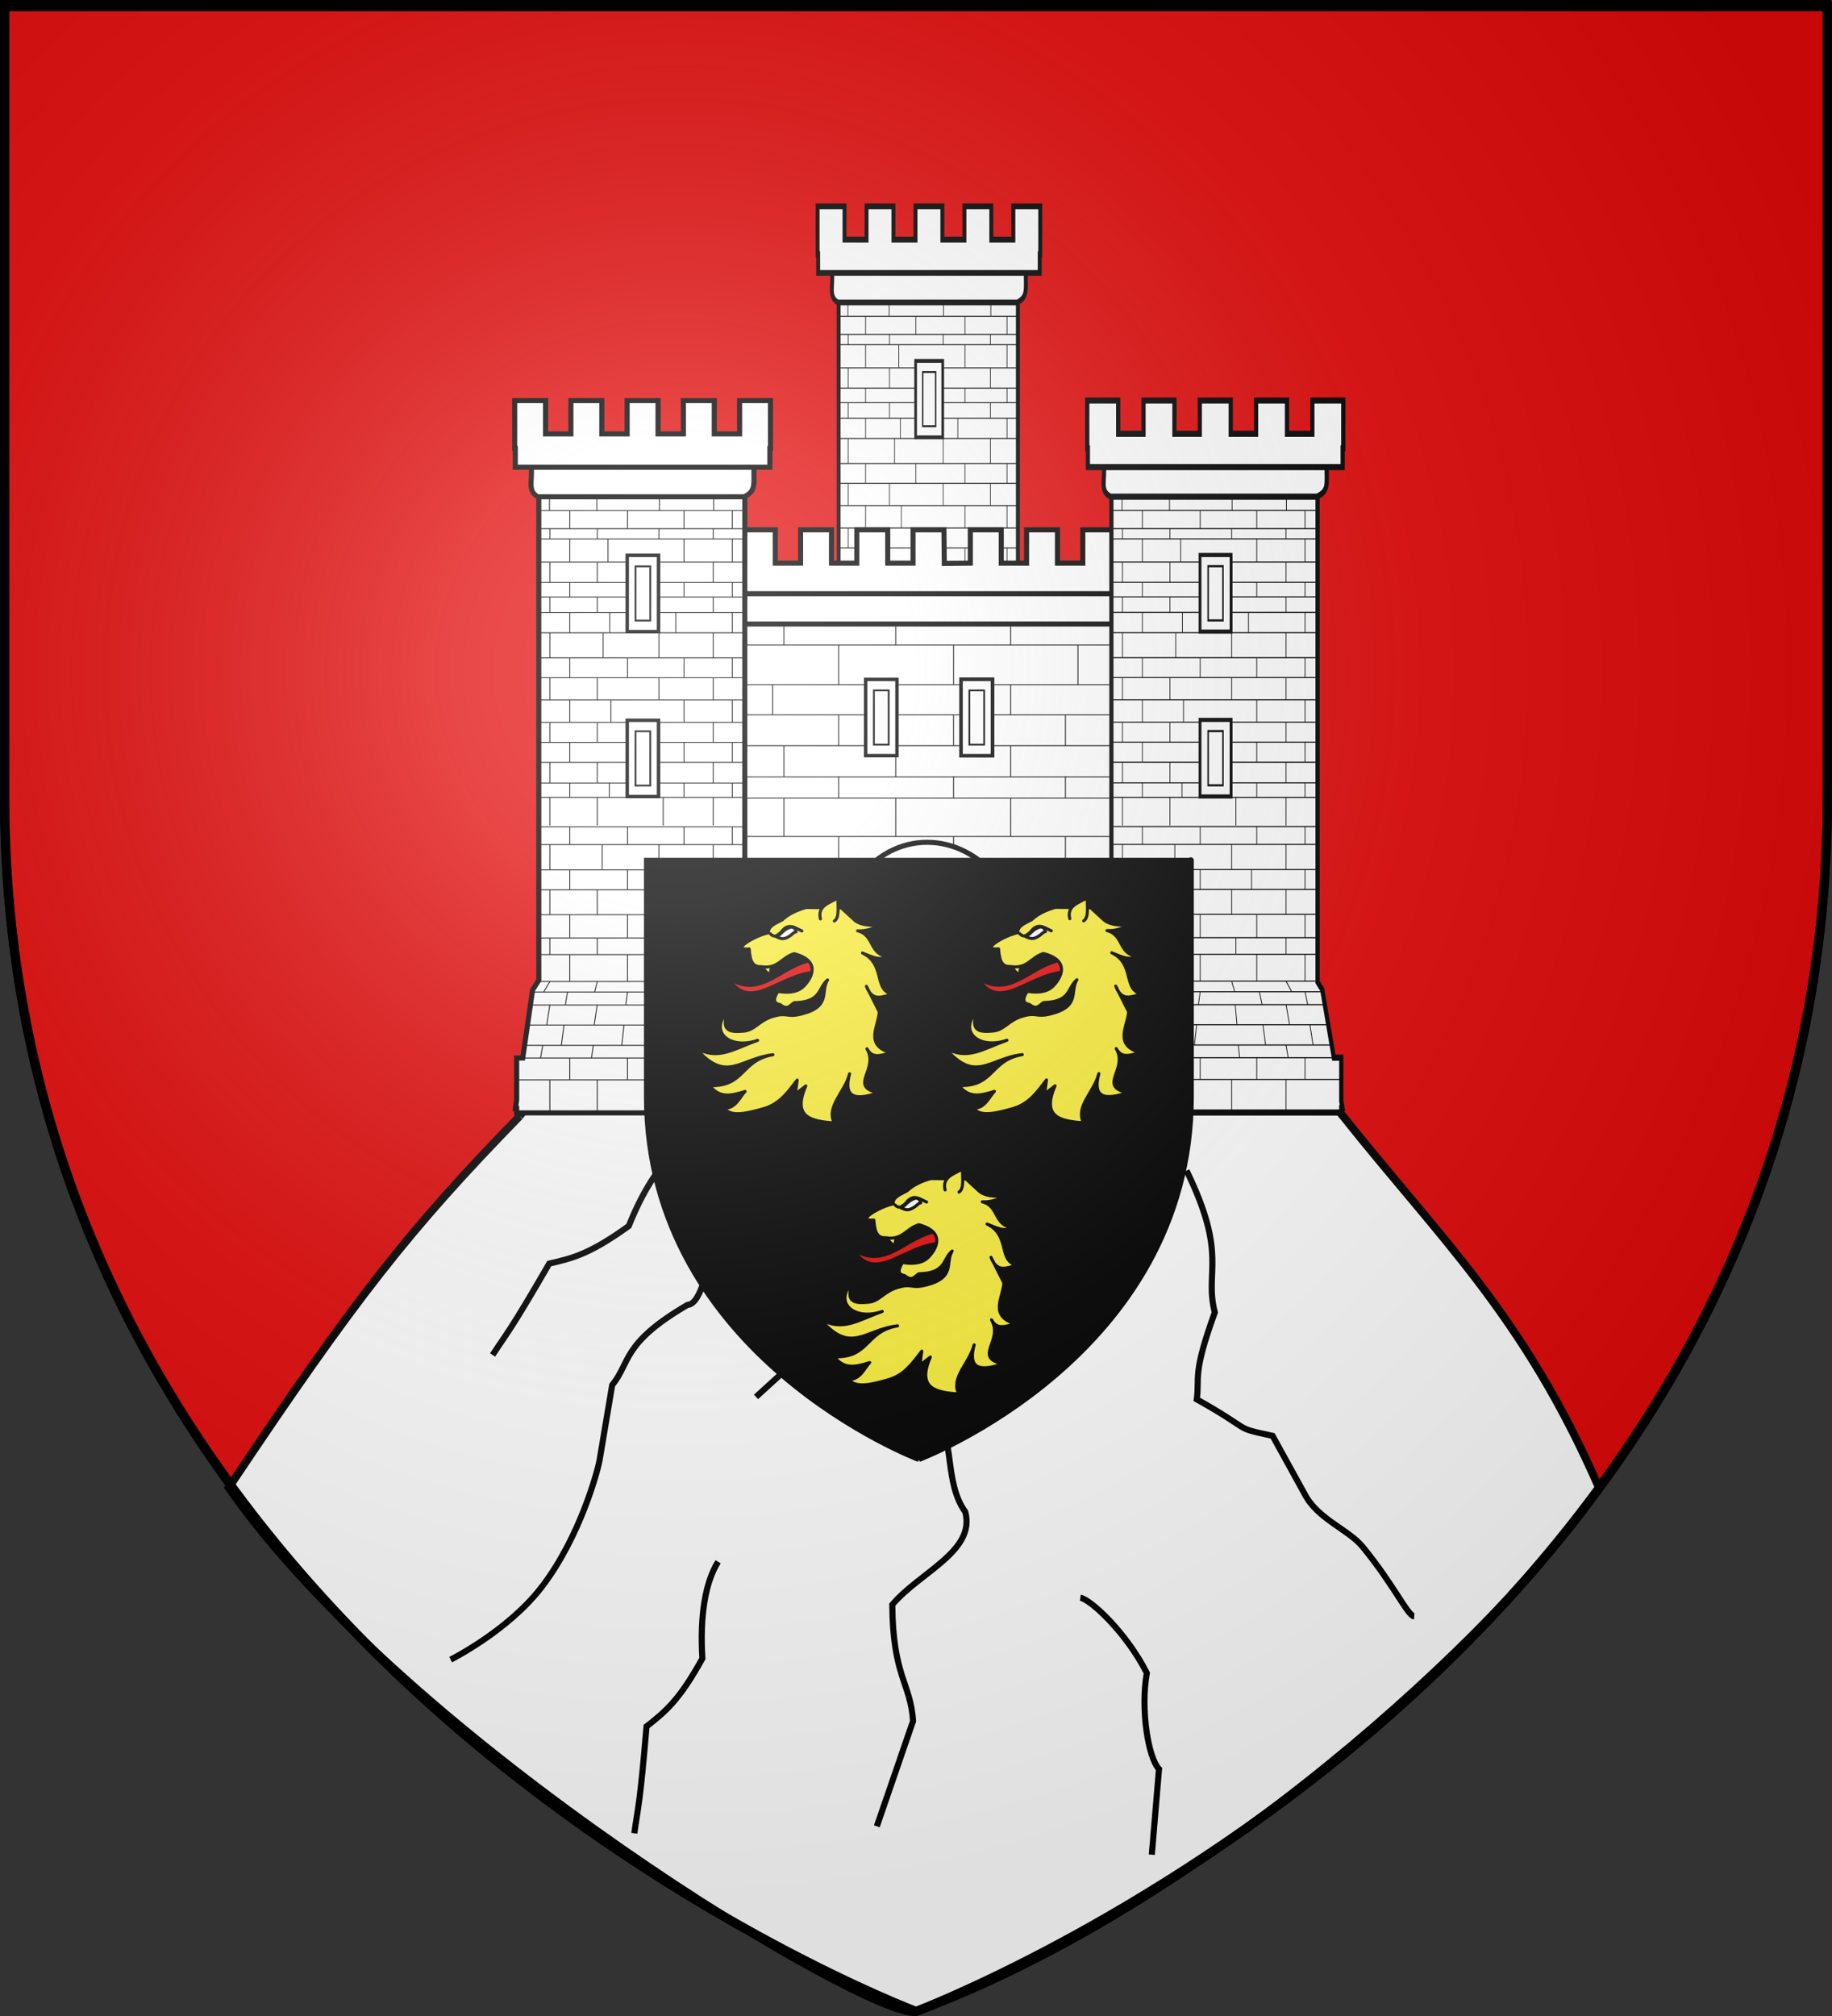
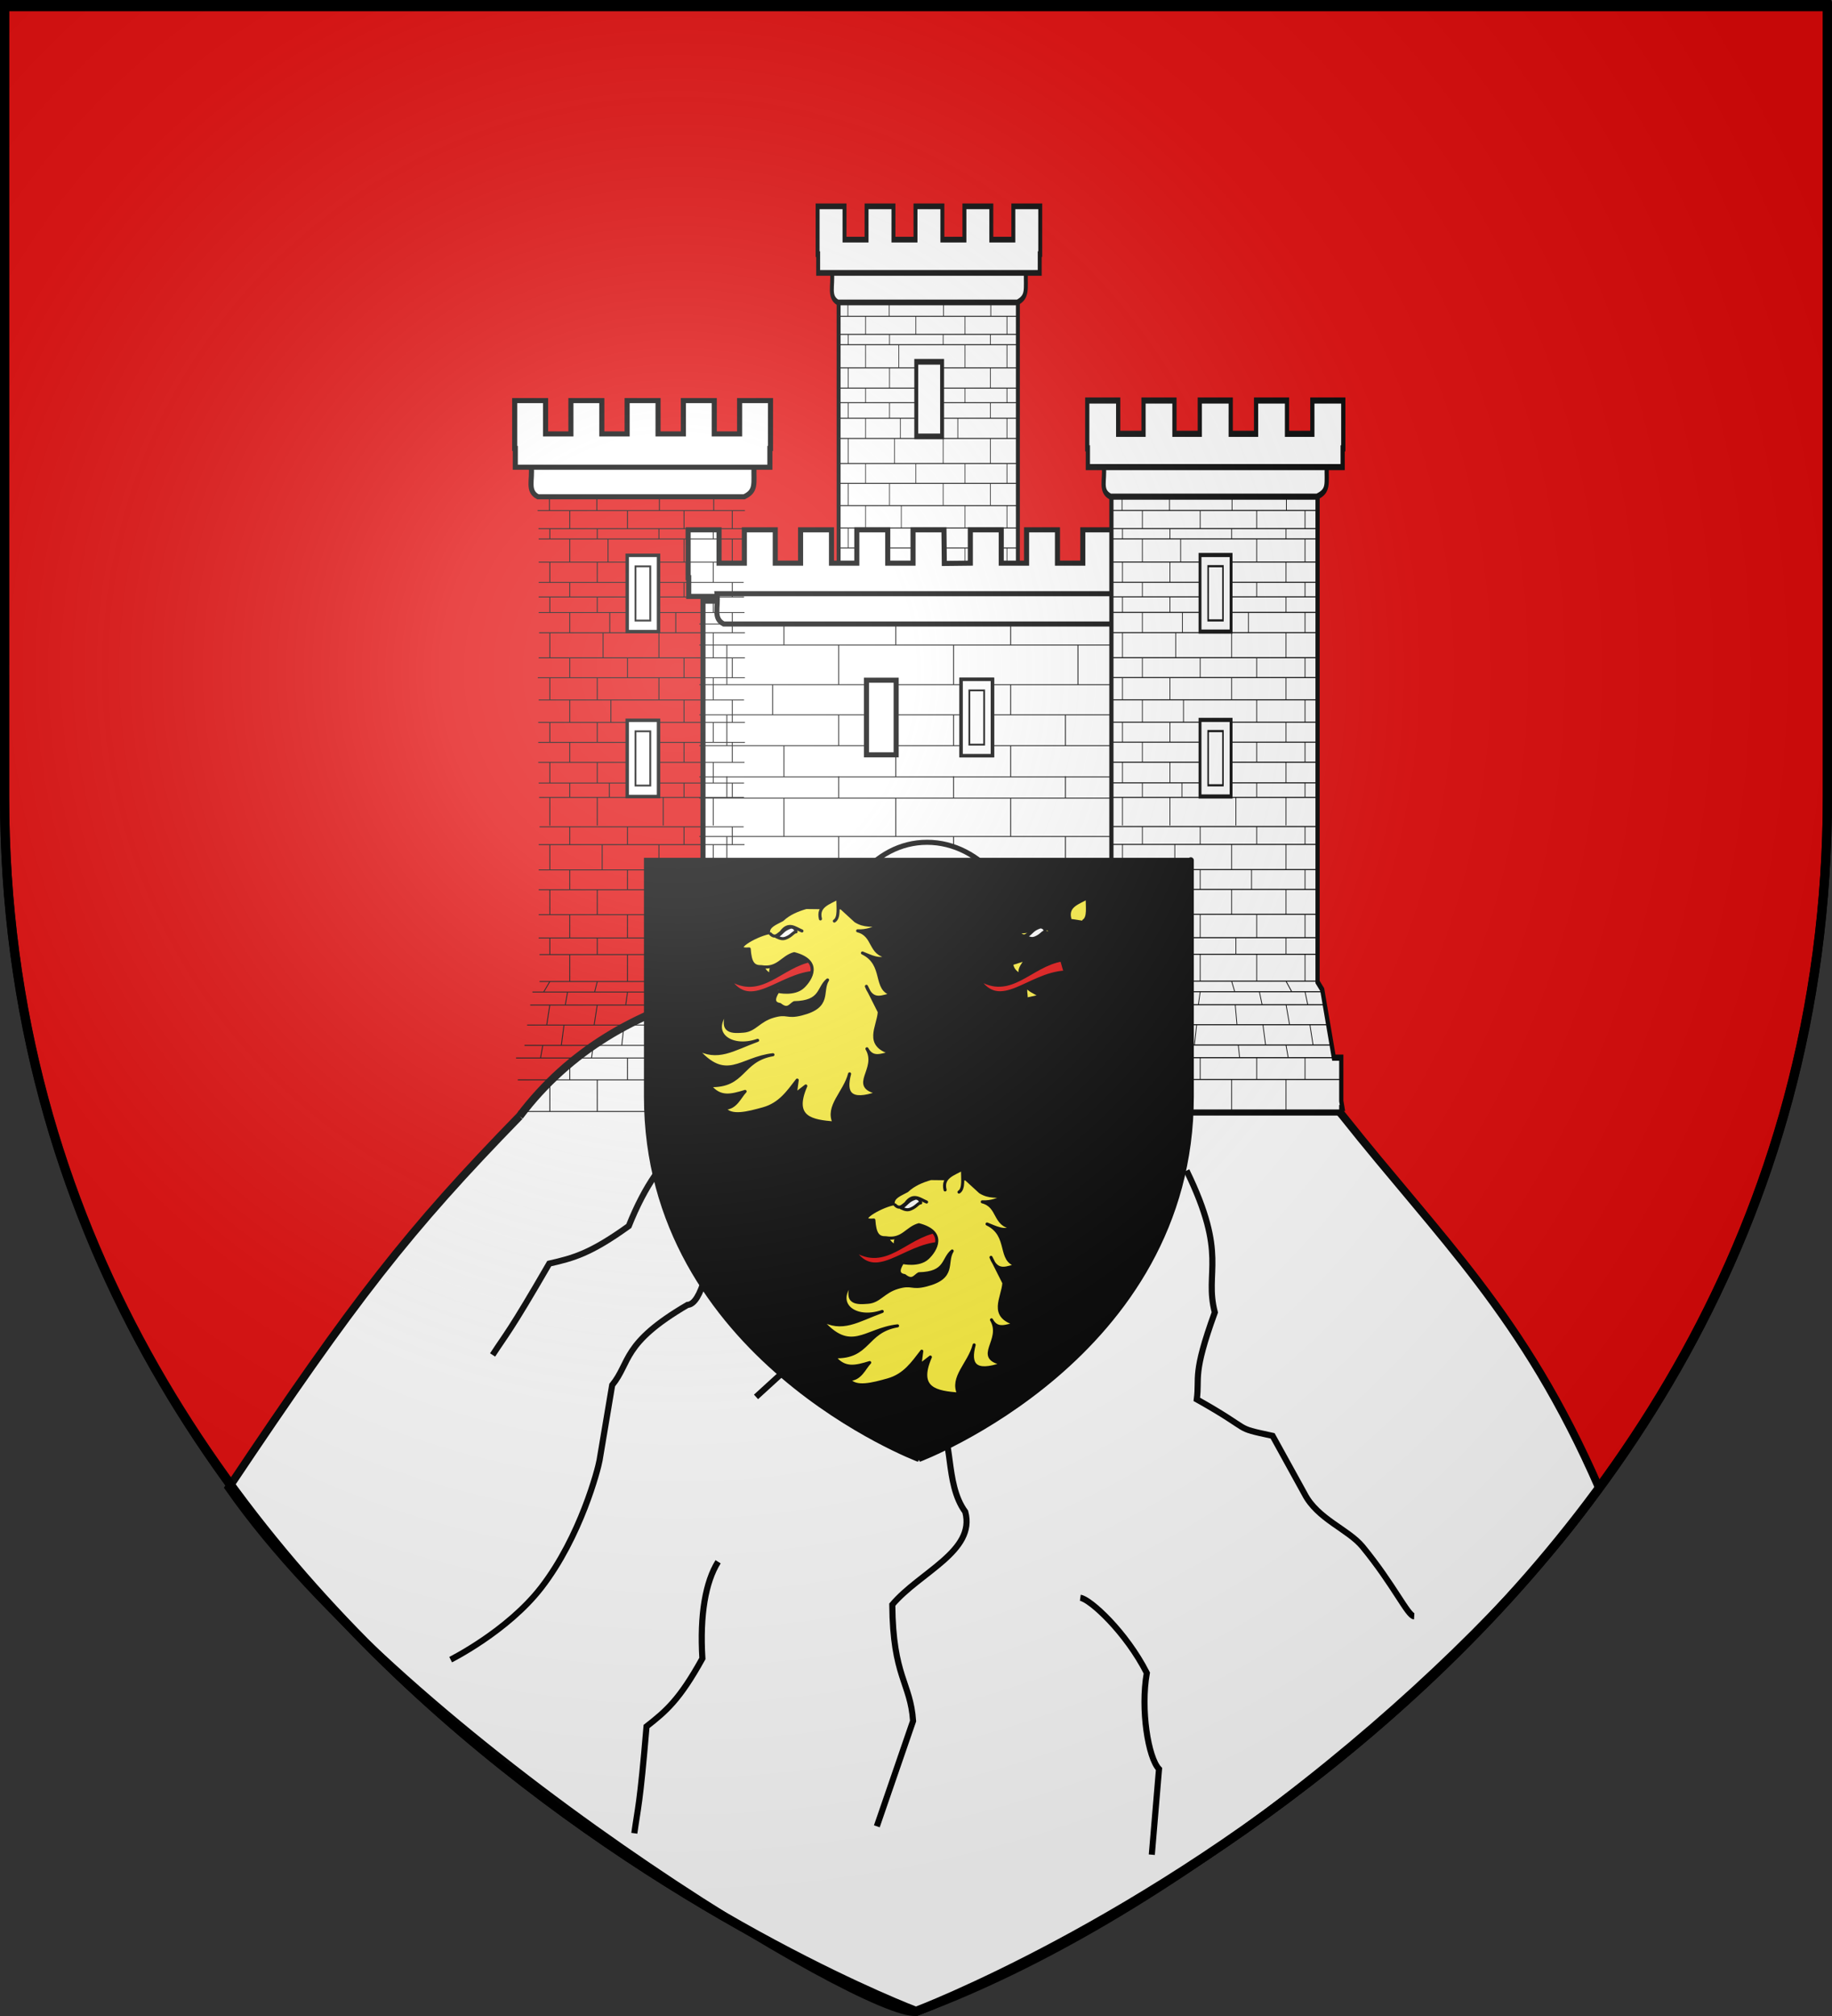
<svg xmlns="http://www.w3.org/2000/svg" xmlns:ns1="http://sodipodi.sourceforge.net/DTD/sodipodi-0.dtd" xmlns:ns2="http://www.inkscape.org/namespaces/inkscape" xmlns:xlink="http://www.w3.org/1999/xlink" height="660" width="600" version="1.0" id="svg2" ns1:version="0.32" ns2:version="0.48.1 " ns1:docname="Blason_ville_fr_Chateldon_(Puy-de-Dôme).svg" ns2:export-filename="/Users/olivier/Desktop/Blason Rouge/Blason_Vide_3D.png" ns2:export-xdpi="144" ns2:export-ydpi="144" ns2:output_extension="org.inkscape.output.svg.inkscape">
  <rect width="100%" height="100%" fill="#333333" stroke="none" />
  <ns1:namedview ns2:window-height="734" ns2:window-width="1280" ns2:pageshadow="2" ns2:pageopacity="1" guidetolerance="10.0" gridtolerance="10.0" objecttolerance="10.0" borderopacity="1.0" bordercolor="#666666" pagecolor="#ffffff" id="base" showgrid="false" height="660px" ns2:zoom="0.76212121" ns2:cx="60.656064" ns2:cy="330" ns2:window-x="-4" ns2:window-y="-4" ns2:current-layer="layer4" ns2:window-maximized="1" showguides="true" ns2:guide-bbox="true" />
  <desc id="desc4">Flag of Canton of Valais (Wallis)</desc>
  <defs id="defs6">
    <ns2:perspective ns1:type="inkscape:persp3d" ns2:vp_x="0 : 330 : 1" ns2:vp_y="0 : 1000 : 0" ns2:vp_z="600 : 330 : 1" ns2:persp3d-origin="300 : 220 : 1" id="perspective2491" />
    <linearGradient id="linearGradient2893">
      <stop style="stop-color:white;stop-opacity:0.314;" offset="0" id="stop2895" />
      <stop id="stop2897" offset="0.19" style="stop-color:white;stop-opacity:0.251;" />
      <stop style="stop-color:#6b6b6b;stop-opacity:0.125;" offset="0.6" id="stop2901" />
      <stop style="stop-color:black;stop-opacity:0.125;" offset="1" id="stop2899" />
    </linearGradient>
    <linearGradient id="linearGradient2885">
      <stop id="stop2887" offset="0" style="stop-color:white;stop-opacity:1;" />
      <stop style="stop-color:white;stop-opacity:1;" offset="0.229" id="stop2891" />
      <stop id="stop2889" offset="1" style="stop-color:black;stop-opacity:1;" />
    </linearGradient>
    <linearGradient id="linearGradient2955">
      <stop id="stop2867" offset="0" style="stop-color:#fd0000;stop-opacity:1;" />
      <stop style="stop-color:#e77275;stop-opacity:0.659;" offset="0.5" id="stop2873" />
      <stop style="stop-color:black;stop-opacity:0.323;" offset="1" id="stop2959" />
    </linearGradient>
    <radialGradient ns2:collect="always" xlink:href="#linearGradient2955" id="radialGradient2961" cx="225.524" cy="218.901" fx="225.524" fy="218.901" r="300" gradientTransform="matrix(-4.167939e-4,2.183,-1.884,-3.599562e-4,615.597,-289.121)" gradientUnits="userSpaceOnUse" />
    <polygon id="star" transform="scale(53,53)" points="0,-1 0.588,0.809 -0.951,-0.309 0.951,-0.309 -0.588,0.809 0,-1 " />
    <clipPath id="clip">
      <path d="M 0,-200 L 0,600 L 300,600 L 300,-200 L 0,-200 z " id="path10" />
    </clipPath>
    <radialGradient ns2:collect="always" xlink:href="#linearGradient2955" id="radialGradient1911" gradientUnits="userSpaceOnUse" gradientTransform="matrix(-4.167939e-4,2.183,-1.884,-3.599562e-4,615.597,-289.121)" cx="225.524" cy="218.901" fx="225.524" fy="218.901" r="300" />
    <radialGradient ns2:collect="always" xlink:href="#linearGradient2955" id="radialGradient2865" gradientUnits="userSpaceOnUse" gradientTransform="matrix(0,1.749,-1.593,-1.049767e-7,551.788,-191.29)" cx="225.524" cy="218.901" fx="225.524" fy="218.901" r="300" />
    <radialGradient ns2:collect="always" xlink:href="#linearGradient2955" id="radialGradient2871" gradientUnits="userSpaceOnUse" gradientTransform="matrix(0,1.386,-1.323,-5.741131e-8,-158.082,-109.541)" cx="225.524" cy="218.901" fx="225.524" fy="218.901" r="300" />
    <radialGradient ns2:collect="always" xlink:href="#linearGradient2893" id="radialGradient3163" gradientUnits="userSpaceOnUse" gradientTransform="matrix(1.353,0,0,1.349,-77.629,-85.747)" cx="221.445" cy="226.331" fx="221.445" fy="226.331" r="300" />
    <ns2:perspective ns1:type="inkscape:persp3d" ns2:vp_x="0 : 0.5 : 1" ns2:vp_y="0 : 1000 : 0" ns2:vp_z="1 : 0.5 : 1" ns2:persp3d-origin="0.5 : 0.33333333 : 1" id="perspective95097" />
    <ns2:perspective ns1:type="inkscape:persp3d" ns2:vp_x="0 : 526.18109 : 1" ns2:vp_y="0 : 1000 : 0" ns2:vp_z="744.09448 : 526.18109 : 1" ns2:persp3d-origin="372.04724 : 350.78739 : 1" id="perspective10" />
    <radialGradient r="300" fy="226.331" fx="221.445" cy="226.331" cx="221.445" gradientTransform="matrix(1.353,0,0,1.349,-77.629,-85.747)" gradientUnits="userSpaceOnUse" id="radialGradient3163-6" xlink:href="#linearGradient2893-8" ns2:collect="always" />
    <radialGradient r="300" fy="218.901" fx="225.524" cy="218.901" cx="225.524" gradientTransform="matrix(0,1.386,-1.323,-5.741131e-8,-158.082,-109.541)" gradientUnits="userSpaceOnUse" id="radialGradient2871-1" xlink:href="#linearGradient2955-4" ns2:collect="always" />
    <radialGradient r="300" fy="218.901" fx="225.524" cy="218.901" cx="225.524" gradientTransform="matrix(0,1.749,-1.593,-1.049767e-7,551.788,-191.29)" gradientUnits="userSpaceOnUse" id="radialGradient2865-0" xlink:href="#linearGradient2955-4" ns2:collect="always" />
    <radialGradient r="300" fy="218.901" fx="225.524" cy="218.901" cx="225.524" gradientTransform="matrix(-4.167939e-4,2.183,-1.884,-3.599562e-4,615.597,-289.121)" gradientUnits="userSpaceOnUse" id="radialGradient1911-6" xlink:href="#linearGradient2955-4" ns2:collect="always" />
    <clipPath id="clip-7">
      <path id="path10-2" d="m 0,-200 0,800 300,0 0,-800 -300,0 z" />
    </clipPath>
    <polygon points="0.951,-0.309 -0.588,0.809 0,-1 0,-1 0.588,0.809 -0.951,-0.309 " transform="scale(53,53)" id="star-3" />
    <radialGradient gradientUnits="userSpaceOnUse" gradientTransform="matrix(-4.167939e-4,2.183,-1.884,-3.599562e-4,615.597,-289.121)" r="300" fy="218.901" fx="225.524" cy="218.901" cx="225.524" id="radialGradient2961-7" xlink:href="#linearGradient2955-4" ns2:collect="always" />
    <linearGradient id="linearGradient2955-4">
      <stop style="stop-color:#fd0000;stop-opacity:1;" offset="0" id="stop2867-2" />
      <stop id="stop2873-0" offset="0.5" style="stop-color:#e77275;stop-opacity:0.659;" />
      <stop id="stop2959-9" offset="1" style="stop-color:black;stop-opacity:0.323;" />
    </linearGradient>
    <linearGradient id="linearGradient2885-3">
      <stop style="stop-color:white;stop-opacity:1;" offset="0" id="stop2887-6" />
      <stop id="stop2891-1" offset="0.229" style="stop-color:white;stop-opacity:1;" />
      <stop style="stop-color:black;stop-opacity:1;" offset="1" id="stop2889-5" />
    </linearGradient>
    <linearGradient id="linearGradient2893-8">
      <stop id="stop2895-4" offset="0" style="stop-color:white;stop-opacity:0.314;" />
      <stop style="stop-color:white;stop-opacity:0.251;" offset="0.19" id="stop2897-0" />
      <stop id="stop2901-7" offset="0.6" style="stop-color:#6b6b6b;stop-opacity:0.125;" />
      <stop id="stop2899-6" offset="1" style="stop-color:black;stop-opacity:0.125;" />
    </linearGradient>
    <ns2:perspective id="perspective2491-9" ns2:persp3d-origin="300 : 220 : 1" ns2:vp_z="600 : 330 : 1" ns2:vp_y="0 : 1000 : 0" ns2:vp_x="0 : 330 : 1" ns1:type="inkscape:persp3d" />
    <linearGradient id="linearGradient9507">
      <stop style="stop-color:white;stop-opacity:0.314" offset="0" id="stop9509" />
      <stop style="stop-color:white;stop-opacity:0.251" offset="0.19" id="stop9511" />
      <stop style="stop-color:#6b6b6b;stop-opacity:0.125" offset="0.6" id="stop9513" />
      <stop style="stop-color:black;stop-opacity:0.125" offset="1" id="stop9515" />
    </linearGradient>
    <linearGradient id="linearGradient9517">
      <stop style="stop-color:white;stop-opacity:1" offset="0" id="stop9519" />
      <stop style="stop-color:white;stop-opacity:1" offset="0.229" id="stop9521" />
      <stop style="stop-color:black;stop-opacity:1" offset="1" id="stop9523" />
    </linearGradient>
    <linearGradient id="linearGradient9525">
      <stop style="stop-color:#fd0000;stop-opacity:1" offset="0" id="stop9527" />
      <stop style="stop-color:#e77275;stop-opacity:0.659" offset="0.5" id="stop9529" />
      <stop style="stop-color:black;stop-opacity:0.323" offset="1" id="stop9531" />
    </linearGradient>
    <radialGradient cx="225.524" cy="218.901" r="300" fx="225.524" fy="218.901" id="radialGradient9533" xlink:href="#linearGradient2955-7" gradientUnits="userSpaceOnUse" gradientTransform="matrix(-4.167939e-4,2.183,-1.884,-3.599562e-4,615.597,-289.121)" />
    <polygon points="0,-1 0.588,0.809 -0.951,-0.309 0.951,-0.309 -0.588,0.809 0,-1 " transform="scale(53,53)" id="polygon9535" />
    <clipPath id="clipPath9537">
      <path d="M 0,-200 L 0,600 L 300,600 L 300,-200 L 0,-200 z" id="path9539" />
    </clipPath>
    <radialGradient cx="225.524" cy="218.901" r="300" fx="225.524" fy="218.901" id="radialGradient9541" xlink:href="#linearGradient2955-7" gradientUnits="userSpaceOnUse" gradientTransform="matrix(-4.167939e-4,2.183,-1.884,-3.599562e-4,615.597,-289.121)" />
    <radialGradient cx="225.524" cy="218.901" r="300" fx="225.524" fy="218.901" id="radialGradient9543" xlink:href="#linearGradient2955-7" gradientUnits="userSpaceOnUse" gradientTransform="matrix(0,1.749,-1.593,-1.049767e-7,551.788,-191.29)" />
    <radialGradient cx="225.524" cy="218.901" r="300" fx="225.524" fy="218.901" id="radialGradient9545" xlink:href="#linearGradient2955-7" gradientUnits="userSpaceOnUse" gradientTransform="matrix(0,1.386,-1.323,-5.741131e-8,-158.082,-109.541)" />
    <radialGradient cx="221.445" cy="226.331" r="300" fx="221.445" fy="226.331" id="radialGradient9547" xlink:href="#linearGradient2893-2" gradientUnits="userSpaceOnUse" gradientTransform="matrix(1.353,0,0,1.349,-77.629,-85.747)" />
    <radialGradient r="300" fy="226.331" fx="221.445" cy="226.331" cx="221.445" gradientTransform="matrix(1.353,0,0,1.349,-77.629,-85.747)" gradientUnits="userSpaceOnUse" id="radialGradient3163-66" xlink:href="#linearGradient2893-2" ns2:collect="always" />
    <radialGradient r="300" fy="218.901" fx="225.524" cy="218.901" cx="225.524" gradientTransform="matrix(0,1.386,-1.323,-5.741131e-8,-158.082,-109.541)" gradientUnits="userSpaceOnUse" id="radialGradient2871-2" xlink:href="#linearGradient2955-7" ns2:collect="always" />
    <radialGradient r="300" fy="218.901" fx="225.524" cy="218.901" cx="225.524" gradientTransform="matrix(0,1.749,-1.593,-1.049767e-7,551.788,-191.29)" gradientUnits="userSpaceOnUse" id="radialGradient2865-8" xlink:href="#linearGradient2955-7" ns2:collect="always" />
    <radialGradient r="300" fy="218.901" fx="225.524" cy="218.901" cx="225.524" gradientTransform="matrix(-4.167939e-4,2.183,-1.884,-3.599562e-4,615.597,-289.121)" gradientUnits="userSpaceOnUse" id="radialGradient1911-1" xlink:href="#linearGradient2955-7" ns2:collect="always" />
    <clipPath id="clip-9">
      <path id="path10-8" d="M 0,-200 L 0,600 L 300,600 L 300,-200 L 0,-200 z" />
    </clipPath>
    <polygon points="0,-1 0.588,0.809 -0.951,-0.309 0.951,-0.309 -0.588,0.809 0,-1 " transform="scale(53,53)" id="star-9" />
    <radialGradient gradientUnits="userSpaceOnUse" gradientTransform="matrix(-4.167939e-4,2.183,-1.884,-3.599562e-4,615.597,-289.121)" r="300" fy="218.901" fx="225.524" cy="218.901" cx="225.524" id="radialGradient2961-5" xlink:href="#linearGradient2955-7" ns2:collect="always" />
    <linearGradient id="linearGradient2955-7">
      <stop style="stop-color:#fd0000;stop-opacity:1;" offset="0" id="stop2867-7" />
      <stop id="stop2873-3" offset="0.5" style="stop-color:#e77275;stop-opacity:0.659;" />
      <stop id="stop2959-3" offset="1" style="stop-color:black;stop-opacity:0.323;" />
    </linearGradient>
    <linearGradient id="linearGradient2885-7">
      <stop style="stop-color:white;stop-opacity:1;" offset="0" id="stop2887-1" />
      <stop id="stop2891-7" offset="0.229" style="stop-color:white;stop-opacity:1;" />
      <stop style="stop-color:black;stop-opacity:1;" offset="1" id="stop2889-7" />
    </linearGradient>
    <linearGradient id="linearGradient2893-2">
      <stop id="stop2895-0" offset="0" style="stop-color:white;stop-opacity:0.314;" />
      <stop style="stop-color:white;stop-opacity:0.251;" offset="0.19" id="stop2897-01" />
      <stop id="stop2901-4" offset="0.6" style="stop-color:#6b6b6b;stop-opacity:0.125;" />
      <stop id="stop2899-60" offset="1" style="stop-color:black;stop-opacity:0.125;" />
    </linearGradient>
    <ns2:perspective id="perspective2847" ns2:persp3d-origin="300 : 220 : 1" ns2:vp_z="600 : 330 : 1" ns2:vp_y="0 : 1000 : 0" ns2:vp_x="0 : 330 : 1" ns1:type="inkscape:persp3d" />
    <linearGradient id="linearGradient9507-6">
      <stop style="stop-color:white;stop-opacity:0.314" offset="0" id="stop9509-5" />
      <stop style="stop-color:white;stop-opacity:0.251" offset="0.19" id="stop9511-1" />
      <stop style="stop-color:#6b6b6b;stop-opacity:0.125" offset="0.6" id="stop9513-0" />
      <stop style="stop-color:black;stop-opacity:0.125" offset="1" id="stop9515-9" />
    </linearGradient>
    <linearGradient id="linearGradient9517-7">
      <stop style="stop-color:white;stop-opacity:1" offset="0" id="stop9519-3" />
      <stop style="stop-color:white;stop-opacity:1" offset="0.229" id="stop9521-4" />
      <stop style="stop-color:black;stop-opacity:1" offset="1" id="stop9523-9" />
    </linearGradient>
    <linearGradient id="linearGradient9525-3">
      <stop style="stop-color:#fd0000;stop-opacity:1" offset="0" id="stop9527-7" />
      <stop style="stop-color:#e77275;stop-opacity:0.659" offset="0.5" id="stop9529-1" />
      <stop style="stop-color:black;stop-opacity:0.323" offset="1" id="stop9531-0" />
    </linearGradient>
    <radialGradient cx="225.524" cy="218.901" r="300" fx="225.524" fy="218.901" id="radialGradient9533-8" xlink:href="#linearGradient2955-6" gradientUnits="userSpaceOnUse" gradientTransform="matrix(-4.167939e-4,2.183,-1.884,-3.599562e-4,615.597,-289.121)" />
    <polygon points="0,-1 0.588,0.809 -0.951,-0.309 0.951,-0.309 -0.588,0.809 0,-1 " transform="scale(53,53)" id="polygon9535-3" />
    <clipPath id="clipPath9537-7">
      <path d="M 0,-200 L 0,600 L 300,600 L 300,-200 L 0,-200 z" id="path9539-8" />
    </clipPath>
    <radialGradient cx="225.524" cy="218.901" r="300" fx="225.524" fy="218.901" id="radialGradient9541-7" xlink:href="#linearGradient2955-6" gradientUnits="userSpaceOnUse" gradientTransform="matrix(-4.167939e-4,2.183,-1.884,-3.599562e-4,615.597,-289.121)" />
    <radialGradient cx="225.524" cy="218.901" r="300" fx="225.524" fy="218.901" id="radialGradient9543-8" xlink:href="#linearGradient2955-6" gradientUnits="userSpaceOnUse" gradientTransform="matrix(0,1.749,-1.593,-1.049767e-7,551.788,-191.29)" />
    <radialGradient cx="225.524" cy="218.901" r="300" fx="225.524" fy="218.901" id="radialGradient9545-0" xlink:href="#linearGradient2955-6" gradientUnits="userSpaceOnUse" gradientTransform="matrix(0,1.386,-1.323,-5.741131e-8,-158.082,-109.541)" />
    <radialGradient cx="221.445" cy="226.331" r="300" fx="221.445" fy="226.331" id="radialGradient9547-8" xlink:href="#linearGradient2893-5" gradientUnits="userSpaceOnUse" gradientTransform="matrix(1.353,0,0,1.349,-77.629,-85.747)" />
    <radialGradient r="300" fy="226.331" fx="221.445" cy="226.331" cx="221.445" gradientTransform="matrix(1.353,0,0,1.349,-77.629,-85.747)" gradientUnits="userSpaceOnUse" id="radialGradient3163-8" xlink:href="#linearGradient2893-5" ns2:collect="always" />
    <radialGradient r="300" fy="218.901" fx="225.524" cy="218.901" cx="225.524" gradientTransform="matrix(0,1.386,-1.323,-5.741131e-8,-158.082,-109.541)" gradientUnits="userSpaceOnUse" id="radialGradient2871-9" xlink:href="#linearGradient2955-6" ns2:collect="always" />
    <radialGradient r="300" fy="218.901" fx="225.524" cy="218.901" cx="225.524" gradientTransform="matrix(0,1.749,-1.593,-1.049767e-7,551.788,-191.29)" gradientUnits="userSpaceOnUse" id="radialGradient2865-3" xlink:href="#linearGradient2955-6" ns2:collect="always" />
    <radialGradient r="300" fy="218.901" fx="225.524" cy="218.901" cx="225.524" gradientTransform="matrix(-4.167939e-4,2.183,-1.884,-3.599562e-4,615.597,-289.121)" gradientUnits="userSpaceOnUse" id="radialGradient1911-4" xlink:href="#linearGradient2955-6" ns2:collect="always" />
    <clipPath id="clip-4">
      <path id="path10-1" d="M 0,-200 L 0,600 L 300,600 L 300,-200 L 0,-200 z" />
    </clipPath>
    <polygon points="0,-1 0.588,0.809 -0.951,-0.309 0.951,-0.309 -0.588,0.809 0,-1 " transform="scale(53,53)" id="star-98" />
    <radialGradient gradientUnits="userSpaceOnUse" gradientTransform="matrix(-4.167939e-4,2.183,-1.884,-3.599562e-4,615.597,-289.121)" r="300" fy="218.901" fx="225.524" cy="218.901" cx="225.524" id="radialGradient2961-8" xlink:href="#linearGradient2955-6" ns2:collect="always" />
    <linearGradient id="linearGradient2955-6">
      <stop style="stop-color:#fd0000;stop-opacity:1;" offset="0" id="stop2867-4" />
      <stop id="stop2873-06" offset="0.5" style="stop-color:#e77275;stop-opacity:0.659;" />
      <stop id="stop2959-1" offset="1" style="stop-color:black;stop-opacity:0.323;" />
    </linearGradient>
    <linearGradient id="linearGradient2885-5">
      <stop style="stop-color:white;stop-opacity:1;" offset="0" id="stop2887-12" />
      <stop id="stop2891-0" offset="0.229" style="stop-color:white;stop-opacity:1;" />
      <stop style="stop-color:black;stop-opacity:1;" offset="1" id="stop2889-1" />
    </linearGradient>
    <linearGradient id="linearGradient2893-5">
      <stop id="stop2895-09" offset="0" style="stop-color:white;stop-opacity:0.314;" />
      <stop style="stop-color:white;stop-opacity:0.251;" offset="0.19" id="stop2897-4" />
      <stop id="stop2901-78" offset="0.6" style="stop-color:#6b6b6b;stop-opacity:0.125;" />
      <stop id="stop2899-3" offset="1" style="stop-color:black;stop-opacity:0.125;" />
    </linearGradient>
    <ns2:perspective id="perspective2847-2" ns2:persp3d-origin="300 : 220 : 1" ns2:vp_z="600 : 330 : 1" ns2:vp_y="0 : 1000 : 0" ns2:vp_x="0 : 330 : 1" ns1:type="inkscape:persp3d" />
    <ns2:perspective ns1:type="inkscape:persp3d" ns2:vp_x="0 : 0.5 : 1" ns2:vp_y="0 : 1000 : 0" ns2:vp_z="1 : 0.5 : 1" ns2:persp3d-origin="0.5 : 0.33333333 : 1" id="perspective3734" />
    <g id="s">
      <g id="c">
        <path transform="matrix(0.951,0.309,-0.309,0.951,0,-1)" d="M 0,0 0,1 0.5,1 0,0 z" id="t" />
        <use height="540" width="810" y="0" x="0" id="use2144" transform="scale(-1,1)" xlink:href="#t" />
      </g>
      <g id="a">
        <use height="540" width="810" y="0" x="0" id="use2147" transform="matrix(0.309,0.951,-0.951,0.309,0,0)" xlink:href="#c" />
        <use height="540" width="810" y="0" x="0" id="use2149" transform="matrix(-0.809,0.588,-0.588,-0.809,0,0)" xlink:href="#c" />
      </g>
      <use height="540" width="810" y="0" x="0" id="use2151" transform="scale(-1,1)" xlink:href="#a" />
    </g>
    <linearGradient id="linearGradient2893-84">
      <stop id="stop2895-9" offset="0" style="stop-color:white;stop-opacity:0.314;" />
      <stop style="stop-color:white;stop-opacity:0.251;" offset="0.19" id="stop2897-9" />
      <stop id="stop2901-2" offset="0.6" style="stop-color:#6b6b6b;stop-opacity:0.125;" />
      <stop id="stop2899-5" offset="1" style="stop-color:black;stop-opacity:0.125;" />
    </linearGradient>
    <ns2:perspective id="perspective3724" ns2:persp3d-origin="300 : 220 : 1" ns2:vp_z="600 : 330 : 1" ns2:vp_y="0 : 1000 : 0" ns2:vp_x="0 : 330 : 1" ns1:type="inkscape:persp3d" />
    <ns2:perspective id="perspective2685" ns2:persp3d-origin="372.04724 : 350.78739 : 1" ns2:vp_z="744.09448 : 526.18109 : 1" ns2:vp_y="0 : 1000 : 0" ns2:vp_x="0 : 526.18109 : 1" ns1:type="inkscape:persp3d" />
    <ns2:perspective id="perspective14669" ns2:persp3d-origin="73.414764 : 55.760142 : 1" ns2:vp_z="146.82953 : 83.640213 : 1" ns2:vp_y="0 : 1000 : 0" ns2:vp_x="0 : 83.640213 : 1" ns1:type="inkscape:persp3d" />
  </defs>
  <g ns2:groupmode="layer" id="layer3" ns2:label="Fond écu" style="display:inline" ns1:insensitive="true">
    <path id="path2855" style="fill:#e20909;fill-opacity:1;fill-rule:evenodd;stroke:#000000;stroke-width:3;stroke-linecap:butt;stroke-linejoin:miter;stroke-miterlimit:4;stroke-opacity:1;stroke-dasharray:none" d="m 300,658.5 c 0,0 298.5,-112.436 298.5,-398.182 0,-285.746 0,-258.818 0,-258.818 l -597,0 0,258.818 C 1.5,546.064 300,658.5 300,658.5 z" ns1:nodetypes="cccccc" ns2:connector-curvature="0" />
    <g id="g6577" transform="translate(-4,0)">
      <g transform="matrix(1.273,0,0,1.273,-72.41,-179.969)" style="fill:#ffffff" id="g6437">
        <path ns2:connector-curvature="0" id="path4481" d="m 193.7,428.439 c -28.566,29.326 -42.291,46.853 -74.837,95.521 46.068,65.941 164.473,136.452 176.866,134.824 74.111,-27.393 150.272,-97.37 175.695,-134.747 -19.38,-44.482 -40.87,-64.109 -66.029,-95.817 -27.766,-33.306 -53.934,-36.554 -107.281,-36.554 -34.796,-1.026 -78.522,2.456 -104.414,36.773 z" style="fill:#ffffff;fill-opacity:1;fill-rule:evenodd;stroke:#000000;stroke-width:2.039;stroke-linecap:square;stroke-linejoin:miter;stroke-miterlimit:4;stroke-opacity:1;stroke-dasharray:none;stroke-dashoffset:0;display:inline" ns1:nodetypes="ccccccc" />
        <path style="fill:#ffffff;stroke:#000000;stroke-width:1.571;stroke-linecap:butt;stroke-linejoin:miter;stroke-miterlimit:4;stroke-opacity:1;stroke-dasharray:none" d="m 244.529,455.162 c -1.953,11.039 -3.98,21.604 -7.635,21.8 -16.973,9.912 -14.588,14.745 -19.376,20.628 0,0 -2.596,15.482 -3.245,19.353 -0.35,2.085 -4.836,19.58 -14.992,32.706 -8.7,11.243 -23.319,18.537 -23.319,18.537" id="path8411" ns2:connector-curvature="0" ns1:nodetypes="cccssc" />
        <path style="fill:#ffffff;stroke:#000000;stroke-width:1.571;stroke-linecap:butt;stroke-linejoin:miter;stroke-miterlimit:4;stroke-opacity:1;stroke-dasharray:none" d="m 322.371,448.665 c -4.223,17.383 -6.521,31.51 -4.211,37.841 -6.243,2.707 -21.045,17.027 -17.345,19.805 4.847,4.379 2.059,16.344 7.551,23.878 2.695,10.13 -11.635,15.446 -18.78,23.862 0.15,18.581 4.691,20.038 5.348,29.918 l -9.323,27.081" id="path8413" ns2:connector-curvature="0" ns1:nodetypes="ccccccc" />
        <path style="fill:#ffffff;stroke:#000000;stroke-width:1.571;stroke-linecap:butt;stroke-linejoin:miter;stroke-miterlimit:4;stroke-opacity:1;stroke-dasharray:none" d="m 365.295,442.422 c 10.748,22.037 4.515,25.82 7.27,36.465 -5.839,16.109 -3.872,16.516 -4.636,22.366 15.079,8.442 8.911,7.096 19.5,9.38 l 8.204,14.883 c 3.356,6.558 11.262,9.133 14.959,13.643 8.094,9.875 11.622,17.804 13.266,17.9" id="path8415" ns2:connector-curvature="0" ns1:nodetypes="cccccsc" />
        <path style="fill:#ffffff;stroke:#000000;stroke-width:1.571;stroke-linecap:butt;stroke-linejoin:miter;stroke-miterlimit:4;stroke-opacity:1;stroke-dasharray:none" d="m 244.772,543.018 c -3.242,5.193 -4.731,13.706 -4.043,24.876 -5.872,10.609 -9.331,13.533 -14.37,17.479 -1.711,20.453 -2.245,20.893 -3.14,27.472" id="path8417" ns2:connector-curvature="0" ns1:nodetypes="cccc" />
        <path style="fill:#ffffff;stroke:#000000;stroke-width:1.571;stroke-linecap:butt;stroke-linejoin:miter;stroke-miterlimit:4;stroke-opacity:1;stroke-dasharray:none" d="m 337.96,552.276 c 2.561,0.357 11.779,8.844 17.109,19.348 -1.651,9.367 0.355,21.822 3.139,24.7 l -1.853,22.026" id="path8419" ns2:connector-curvature="0" ns1:nodetypes="cccc" />
        <path style="fill:#ffffff;stroke:#000000;stroke-width:1.571;stroke-linecap:butt;stroke-linejoin:miter;stroke-miterlimit:4;stroke-opacity:1;stroke-dasharray:none;display:inline" d="m 236.073,435.906 c -5.15,3.31 -10.133,10.372 -14.283,20.764 -9.841,7.083 -14.218,8.25 -20.46,9.665 -10.285,17.762 -10.956,17.931 -14.575,23.498" id="path8417-8" ns2:connector-curvature="0" ns1:nodetypes="cccc" />
        <path style="fill:#ffffff;stroke:#000000;stroke-width:1.571;stroke-linecap:butt;stroke-linejoin:miter;stroke-miterlimit:4;stroke-opacity:1;stroke-dasharray:none;display:inline" d="m 285.933,439.646 c 1.636,2.003 2.631,14.492 -0.597,25.821 -7.576,5.75 -14.569,16.25 -14.482,20.253 l -16.327,14.899" id="path8419-8" ns2:connector-curvature="0" ns1:nodetypes="cccc" />
      </g>
      <g style="fill:#ffffff" transform="matrix(0.508,0,0,0.738,497.551,224.157)" id="g8365">
        <path ns2:connector-curvature="0" id="path4222-3" d="m -430.893,-185.533 0,230.351 -3.495,4.338 -5.515,30.145 -3.413,0 0,18.689 -0.669,3.662 0.669,0 0,1.987 141.294,0 0,-1.987 0.669,0 -0.669,-3.091 0,-19.261 -4.164,0 -6.512,-30.145 -2.621,-3.403 0,-231.286 -115.574,0 z" style="fill:#ffffff;fill-opacity:1;stroke:#000000;stroke-width:2.534;stroke-miterlimit:4;stroke-opacity:1;stroke-dasharray:none" />
        <path ns2:connector-curvature="0" ns1:nodetypes="ccccc" id="path4224-3" d="m -435.146,-183.015 124.953,0 c -0.193,7.708 1.389,10.857 -5.481,13.454 l -115.704,0 c -6.129,-2.506 -2.953,-7.32 -3.768,-13.454 z" style="fill:#ffffff;fill-opacity:1;stroke:#000000;stroke-width:2.534;stroke-miterlimit:4;stroke-opacity:1;stroke-dasharray:none" />
        <path ns2:connector-curvature="0" id="path4226-3" d="m -444.433,-212.205 0,21.207 0.345,0 0,8.327 142.845,0 0,-8.327 0.338,0 0,-21.207 -17.339,0 0,14.77 -14.208,0 0,-14.77 -17.339,0 0,14.77 -14.208,0 0,-14.77 -17.339,0 0,14.77 -14.208,0 0,-14.77 -17.339,0 0,14.77 -14.208,0 0,-14.77 -17.339,0 z" style="fill:#ffffff;fill-opacity:1;stroke:#000000;stroke-width:2.534;stroke-miterlimit:4;stroke-opacity:1;stroke-dasharray:none" />
        <path ns2:connector-curvature="0" ns1:nodetypes="cccccccccccccccccccccccccccccccccccccccccccccccccccccccccccccccccccccccccccccccccccccccccccccccccccccccccccccccccccccccccccccccccccccccccccccccccccccccccccccccccccccccccccccccccccccccccccccccccccccccccccccccccccccccccccccccccccccccccccccccccccccccccccccccccccccccccccccccccccccccccccccccccccccccccccccccccccccccccccc" d="m -430.48,-23.208 114.495,0 m -114.979,7.897 115.463,0 m -115.463,11.192 115.221,0 m -115.221,8.81 115.221,0 m -115.221,11.044 114.979,0 m -114.979,10.35 115.705,0 m -115.221,7.362 114.979,0 m -114.979,11.928 114.979,0 m -118.958,4.679 121.698,0 m -122.943,5.761 124.438,0 m -126.167,8.872 127.911,0 m -129.413,9.01 131.655,0 m -136.366,5.616 141.604,0 m -140.636,9.681 140.878,0 m -140.636,14.027 140.394,0 m -122.644,-57.645 -3.487,4.679 m 3.487,5.56 -1.744,9 m -2.242,9.083 -1.245,5.616 m 5.231,9.681 0,14.027 m 0,-76.935 0,7.362 m 0,-28.756 0,11.044 m 0,-31.046 0,11.192 m 26.599,49.493 -1.495,4.679 m 1.495,5.56 -1.744,9 m -0.498,9.083 -0.996,5.616 m 3.238,9.681 0,14.027 m 0,-76.935 0,7.362 m 0,-28.756 0,11.044 m 2.739,-31.046 0,11.192 m -18.176,37.565 0,11.928 m -1.245,4.679 -1.246,5.641 m -0.747,8.997 -1.495,9.005 m 4.733,5.616 0,9.681 m 0,-73.257 0,10.35 m 0,-30.203 0,8.81 m 0,-27.898 0,7.897 m 32.409,48.757 0,11.928 m 0,4.679 -0.996,5.641 m -0.996,8.997 -1.245,9.005 m 3.238,5.616 0,9.681 m 0,-73.257 0,10.35 m 0,-30.203 0,8.81 m 0,-27.898 0,7.897 m 48.099,60.685 3.238,4.679 m -3.238,5.56 1.993,9 m -1.993,9.083 1.245,5.616 m -1.245,9.681 0,14.027 m 0,-76.935 0,7.362 m 0,-28.756 0,11.044 m 0,-31.046 0,11.192 m -30.472,49.493 1.744,4.679 m 0.249,5.56 0.996,9 m 0.747,9.083 0.747,5.616 m -4.484,9.681 0,14.027 m 2.396,-76.935 0,7.362 m -2.396,-28.756 0,11.044 m 0,-31.046 0,11.192 m 41.15,37.565 0,11.928 m 0,4.679 1.495,5.641 m 1.245,8.997 1.764,9.005 m -4.504,5.616 0,9.681 m 0,-73.257 0,10.35 m 0,-30.203 0,8.81 m 0,-27.898 0,7.897 m -27.083,48.757 0,11.928 m 1.495,4.679 1.495,5.641 m 0.498,8.997 1.495,9.005 m -4.982,5.616 0,9.681 m 0,-73.257 0,10.35 m -2.91,-30.203 0,8.81 m 2.91,-27.898 0,7.897 m -81.541,-27.316 115.221,0 m -115.852,-127.029 116.827,0 m -116.827,6.212 116.329,0 m -115.805,8.032 115.419,0 m -115.311,4.574 114.979,0 m -114.979,10.262 115.221,0 m -115.221,8.99 114.979,0 m -114.979,6.472 115.221,0 m -115.221,6.876 115.463,0 m -115.221,8.99 115.463,0 m -115.705,11.109 115.705,0 m -116.189,8.816 116.189,0 m -115.705,9.86 115.221,0 m -115.463,9.955 115.947,0 m -115.947,8.839 115.947,0 m -115.947,8.879 115.705,0 m -109.427,-118.066 0,6.34 m 0.242,8.105 0,4.574 m 0,10.262 0,8.99 m 0,6.472 0,6.876 m 0,8.99 0,11.109 m 0,8.816 0,9.86 m 0,9.955 0,8.839 m 0,8.879 0,9.163 m 0,6.217 0,12.657 m 26.357,-146.103 0,6.34 m 0.242,8.105 0,4.574 m 0,10.262 0,8.99 m 0,6.472 0,6.876 m 3.252,8.99 0,11.109 m -3.252,8.816 0,9.86 m 0,9.955 0,8.839 m 0,8.879 0,9.163 m 0,6.217 0,12.657 m -15.424,-139.685 -0.013,8.027 m 0,4.574 0,10.262 m 0,8.99 0,6.472 m 0,6.876 0,8.99 m 0,11.109 0,8.816 m 0,9.86 0,9.955 m 0,8.839 0,8.879 m 0,9.163 0,6.217 m 32.409,-127.028 0,8.027 m -10.96,4.574 0,10.262 m 10.96,8.99 0,6.472 m -9.964,6.876 0,8.99 m 9.964,11.109 0,8.816 m -9.354,9.86 0,9.955 m 9.354,8.839 0,8.879 m -10.213,9.163 0,6.217 m 58.554,-133.446 0,6.34 m -0.242,8.105 0,4.574 m 0,10.262 0,8.99 m 0,6.472 0,6.876 m 0,8.99 0,11.109 m 0,8.816 0,9.86 m 0,9.955 0,8.839 m 0,8.879 0,9.163 m 0,6.217 0,12.657 m -30.23,-146.103 0,6.34 m -0.242,8.105 0,4.574 m 0,10.262 0,8.99 m 0,6.472 0,6.876 m 0,8.99 0,11.109 m 0,8.816 0,9.86 m 0,9.955 0,8.839 m 0,8.879 0,9.163 m 2.396,6.217 0,12.657 m 38.754,-139.685 0,8.027 m 0,4.574 0,10.262 m 0,8.99 0,6.472 m 0,6.876 0,8.99 m 0,11.109 0,8.816 m 0,9.86 0,9.955 m 0,8.839 0,8.879 m 0,9.163 0,6.217 m -27.083,-127.028 0,8.027 m 0,4.574 0,10.262 m 0,8.99 0,6.472 m -4.621,6.876 0,8.99 m 4.621,11.109 0,8.816 m 0,9.86 0,9.955 m 0,8.839 0,8.879 m 0,9.163 0,6.217 m -81.299,0.205 114.979,0" style="fill:#ffffff;fill-opacity:1;fill-rule:evenodd;stroke:#000000;stroke-width:0.452;stroke-linecap:butt;stroke-linejoin:miter;stroke-miterlimit:4;stroke-opacity:1;stroke-dasharray:none" id="path4228-7" />
        <path ns2:connector-curvature="0" ns1:nodetypes="ccccc" style="fill:#ffffff;fill-opacity:1;stroke:#000000;stroke-width:2.534;stroke-miterlimit:4;stroke-opacity:1;stroke-dasharray:none" d="m -380.835,-143.239 0,33.102 16.659,0 0,-33.102 -16.659,0 z" id="path4230-4" />
-         <path ns2:connector-curvature="0" id="path4232-3" d="m -380.835,-143.239 0,33.102 16.659,0 0,-33.102 -16.659,0 z m 4.179,4.524 8.302,0 0,24.053 -8.302,0 0,-24.053 z" style="fill:#ffffff;fill-opacity:1;stroke:#000000;stroke-width:0.905;stroke-miterlimit:4;stroke-opacity:1;stroke-dasharray:none" />
      </g>
      <path id="path4244" style="fill:#ffffff;fill-opacity:1;stroke:#000000;stroke-width:1.663;stroke-miterlimit:4;stroke-opacity:1;stroke-dasharray:none" d="m 313.273,184.46 8.523,-0.097 0,-10.905 10.122,0 0,10.905 8.294,0 0,-10.905 10.122,0 0,10.905 8.294,0 0,-10.905 10.122,0 0,10.905 8.294,0 0,-10.905 10.122,0 0,15.658 -0.197,0 0,6.148 -157.402,0 0,-6.148 -0.201,0 0,-15.658 10.122,0 0,10.905 8.294,0 0,-10.905 10.122,0 0,10.905 8.294,0 0,-10.905 10.122,0 0,10.905 8.294,0 0,-10.905 10.122,0 0,10.905 8.294,0 0,-10.905 10.122,0 0.117,11.002 z" ns1:nodetypes="ccccccccccccccccccccccccccccccccccccccccc" ns2:connector-curvature="0" />
      <path ns2:connector-curvature="0" id="rect8354" d="m 281.586,270.9 54.964,0 0,92.954 -54.964,0 z" style="fill:#ffffff;fill-opacity:1;fill-rule:nonzero;stroke:#000000;stroke-width:1.443;stroke-linecap:round;stroke-miterlimit:4;stroke-opacity:1" />
      <path style="fill:#ffffff;fill-opacity:1;stroke:#000000;stroke-width:1.663;stroke-miterlimit:4;stroke-opacity:1;stroke-dasharray:none" d="m 234.233,196.823 0,167.295 49.517,0 0,-49.397 c 2e-5,-16.553 10.411,-29.984 24.003,-29.984 13.592,0 25.011,13.431 25.011,29.984 l 0,49.397 49.54,0 0,-167.295 -148.07,0 z" id="rect4299" ns2:connector-curvature="0" />
      <path ns1:nodetypes="ccccc" id="path4242" d="m 238.839,194.362 138.907,0 c -0.113,5.691 0.811,8.016 -3.2,9.933 l -133.508,0 c -3.578,-1.85 -1.724,-5.404 -2.2,-9.933 z" style="fill:#ffffff;fill-opacity:1;stroke:#000000;stroke-width:1.663;stroke-miterlimit:4;stroke-opacity:1;stroke-dasharray:none" ns2:connector-curvature="0" />
      <path ns1:nodetypes="cccccccccccccccccccccccccccccccccccccccccccccccccccccccccccccccccccccccccccccccccccccccccccccccccccccccccccccccccccccccccccccccccccccccccccccccccccccccccccccccccccc" d="m 331.674,333.655 48.877,0 m -48.877,-10.079 48.877,0 m -49.288,25.491 49.288,0 m -49.082,-6.378 49.082,0 m -49.082,20.841 49.082,0 m -49.082,-49.882 49.082,0 m -51.139,-9.877 51.139,0 m -58.954,-10.079 58.954,0 m -147.498,-89.395 147.498,0 m -147.498,6.872 147.498,0 m -147.498,12.986 147.498,0 m -147.498,9.877 147.498,0 m -147.498,10.087 147.498,0 m -147.498,10.224 147.498,0 m -147.498,6.942 147.498,0 m -147.498,12.569 147.498,0 m -147.498,10.061 147.498,0 m -147.498,9.778 60.576,0 m -60.576,10.079 54.2,0 m -54.2,9.877 51.938,0 m -51.938,9.929 51.732,0 m -51.732,10.079 51.527,0 m -51.527,9.033 51.938,0 m -51.938,6.378 51.732,0 m -51.732,14.463 51.732,0 m -42.737,-129.499 0,10.087 m 0,9.999 0,7.085 m 0,12.651 0,10.061 m 0,9.778 0,10.079 m 0,9.877 0,9.929 m 0,10.079 0,9.033 m 0,6.378 0,14.463 m 0,-152.362 0,12.986 m 36.624,9.877 0,10.087 m 0,9.999 0,7.085 m 0,12.651 0,10.061 m 0,9.778 0,10.079 m 0,9.877 0,9.929 m 0,10.079 0,9.033 m 0,6.378 0,14.463 m 0,-152.362 0,12.986 m -21.624,0 0,9.877 m 3.702,10.087 0,10.09 m 0,7.081 0,12.563 m 0,10.061 0,9.778 m 0,10.079 0,9.877 m -5.347,9.929 0,10.079 m 5.347,9.033 0,6.378 m 0,-144.772 0,6.872 m 36.624,12.986 0,9.877 m 0,10.087 0,10.09 m 0,7.081 0,12.563 m 0,10.061 0,6.826 m 0,-86.443 0,6.872 m 55.561,22.863 0,10.087 m 0,9.999 0,7.085 m 0,12.651 0,10.061 m 0,9.778 0,10.079 m 0,9.877 0,9.929 m 4.524,10.079 0,9.033 m -4.524,6.378 0,14.463 m 4.113,-152.362 0,12.986 m -40.737,9.877 0,10.087 m 0,9.999 0,7.085 m 0,12.651 0,10.061 m 0,-72.745 0,12.986 m 55.326,0 0,9.877 m 0,10.087 0,10.09 m 0,7.081 0,12.563 m 0,10.061 0,9.778 m 0,10.079 0,9.877 m 0,9.929 0,10.079 m 0,9.033 0,6.378 m 0,-144.772 0,6.872 m -36.624,12.986 0,9.877 m 0,10.087 0,10.09 m 0,7.081 0,12.563 m 0,10.061 0,9.778 m 0,10.079 0,9.877 m 0,9.929 0,10.079 m 0,9.033 0,6.378 m 0,-144.772 0,6.872" style="fill:#ffffff;stroke:#000000;stroke-width:0.297;stroke-linecap:butt;stroke-linejoin:miter;stroke-miterlimit:4;stroke-opacity:1;stroke-dasharray:none" id="path10111" ns2:connector-curvature="0" />
-       <path id="rect6802" d="m 180.466,150.844 0,170.07 -2.04,3.203 -3.22,22.256 -1.992,0 0,13.799 -0.391,2.704 0.391,0 0,1.467 82.484,0 0,-1.467 0.391,0 -0.391,-2.282 0,-14.22 -2.431,0 -3.801,-22.256 -1.53,-2.512 0,-170.76 -67.47,0 z" style="fill:#ffffff;fill-opacity:1;stroke:#000000;stroke-width:1.663;stroke-miterlimit:4;stroke-opacity:1;stroke-dasharray:none" ns2:connector-curvature="0" />
      <path ns1:nodetypes="ccccc" id="rect6805" d="m 177.983,152.702 72.945,0 c -0.113,5.691 0.811,8.016 -3.2,9.933 l -67.546,0 c -3.578,-1.85 -1.724,-5.404 -2.2,-9.933 z" style="fill:#ffffff;fill-opacity:1;stroke:#000000;stroke-width:1.663;stroke-miterlimit:4;stroke-opacity:1;stroke-dasharray:none" ns2:connector-curvature="0" />
      <path id="rect6807" d="m 172.561,131.151 0,15.658 0.201,0 0,6.148 83.39,0 0,-6.148 0.197,0 0,-15.658 -10.122,0 0,10.905 -8.294,0 0,-10.905 -10.122,0 0,10.905 -8.294,0 0,-10.905 -10.122,0 0,10.905 -8.294,0 0,-10.905 -10.122,0 0,10.905 -8.294,0 0,-10.905 -10.122,0 z" style="fill:#ffffff;fill-opacity:1;stroke:#000000;stroke-width:1.663;stroke-miterlimit:4;stroke-opacity:1;stroke-dasharray:none" ns2:connector-curvature="0" />
      <path ns1:nodetypes="cccccccccccccccccccccccccccccccccccccccccccccccccccccccccccccccccccccccccccccccccccccccccccccccccccccccccccccccccccccccccccccccccccccccccccccccccccccccccccccccccccccccccccccccccccccccccccccccccccccccccccccccccccccccccccccccccccccccccccccccccccccccccccccccccccccccccccccccccccccccccccccccccccccccccccccccccccccccccccc" d="m 180.707,270.69 66.84,0 m -67.122,5.83 67.405,0 m -67.405,8.263 67.264,0 m -67.264,6.504 67.264,0 m -67.264,8.154 67.122,0 m -67.122,7.641 67.546,0 m -67.264,5.435 67.122,0 m -67.122,8.806 67.122,0 m -69.445,3.455 71.045,0 m -71.772,4.253 72.644,0 m -73.654,6.55 74.672,0 m -75.549,6.652 76.857,0 m -79.608,4.146 82.666,0 m -82.101,7.148 82.242,0 m -82.101,10.356 81.959,0 m -71.597,-42.56 -2.036,3.455 m 2.036,4.105 -1.018,6.644 m -1.309,6.706 -0.727,4.146 m 3.054,7.148 0,10.356 m 0,-56.802 0,5.435 m 0,-21.23 0,8.154 m 0,-22.921 0,8.263 m 15.528,36.541 -0.873,3.455 m 0.873,4.105 -1.018,6.644 m -0.291,6.706 -0.582,4.146 m 1.89,7.148 0,10.356 m 0,-56.802 0,5.435 m 0,-21.23 0,8.154 m 1.599,-22.921 0,8.263 m -10.611,27.735 0,8.806 m -0.727,3.455 -0.727,4.165 m -0.436,6.642 -0.873,6.648 m 2.763,4.146 0,7.148 m 0,-54.087 0,7.641 m 0,-22.299 0,6.504 m 0,-20.597 0,5.83 m 18.919,35.998 0,8.806 m 0,3.455 -0.582,4.165 m -0.582,6.642 -0.727,6.648 m 1.89,4.146 0,7.148 m 0,-54.087 0,7.641 m 0,-22.299 0,6.504 m 0,-20.597 0,5.83 m 28.079,44.804 1.89,3.455 m -1.89,4.105 1.163,6.644 m -1.163,6.706 0.727,4.146 m -0.727,7.148 0,10.356 m 0,-56.802 0,5.435 m 0,-21.23 0,8.154 m 0,-22.921 0,8.263 m -17.789,36.541 1.018,3.455 m 0.145,4.105 0.582,6.644 m 0.436,6.706 0.436,4.146 m -2.618,7.148 0,10.356 m 1.399,-56.802 0,5.435 m -1.399,-21.23 0,8.154 m 0,-22.921 0,8.263 m 24.023,27.735 0,8.806 m 0,3.455 0.873,4.165 m 0.727,6.642 1.03,6.648 m -2.629,4.146 0,7.148 m 0,-54.087 0,7.641 m 0,-22.299 0,6.504 m 0,-20.597 0,5.83 m -15.811,35.998 0,8.806 m 0.873,3.455 0.873,4.165 m 0.291,6.642 0.873,6.648 m -2.908,4.146 0,7.148 m 0,-54.087 0,7.641 m -1.699,-22.299 0,6.504 m 1.699,-20.597 0,5.83 m -47.602,-20.168 67.264,0 m -67.632,-93.786 68.201,0 m -68.201,4.587 67.91,0 m -67.605,5.93 67.379,0 m -67.316,3.377 67.122,0 m -67.122,7.576 67.264,0 m -67.264,6.637 67.122,0 m -67.122,4.778 67.264,0 m -67.264,5.076 67.405,0 m -67.264,6.637 67.405,0 m -67.546,8.202 67.546,0 m -67.829,6.509 67.829,0 m -67.546,7.279 67.264,0 m -67.405,7.35 67.688,0 m -67.688,6.526 67.688,0 m -67.688,6.555 67.546,0 m -63.882,-87.169 0,4.681 m 0.141,5.984 0,3.377 m 0,7.576 0,6.637 m 0,4.778 0,5.076 m 0,6.637 0,8.202 m 0,6.509 0,7.279 m 0,7.35 0,6.526 m 0,6.555 0,6.765 m 0,4.59 0,9.345 m 15.387,-107.869 0,4.681 m 0.141,5.984 0,3.377 m 0,7.576 0,6.637 m 0,4.778 0,5.076 m 1.899,6.637 0,8.202 m -1.899,6.509 0,7.279 m 0,7.35 0,6.526 m 0,6.555 0,6.765 m 0,4.59 0,9.345 m -9.004,-103.131 -0.007,5.926 m 0,3.377 0,7.576 m 0,6.637 0,4.778 m 0,5.076 0,6.637 m 0,8.202 0,6.509 m 0,7.279 0,7.35 m 0,6.526 0,6.555 m 0,6.765 0,4.59 m 18.92,-93.786 0,5.926 m -6.398,3.377 0,7.576 m 6.398,6.637 0,4.778 m -5.817,5.076 0,6.637 m 5.817,8.202 0,6.509 m -5.461,7.279 0,7.35 m 5.461,6.526 0,6.555 m -5.962,6.765 0,4.59 m 34.183,-98.524 0,4.681 m -0.141,5.984 0,3.377 m 0,7.576 0,6.637 m 0,4.778 0,5.076 m 0,6.637 0,8.202 m 0,6.509 0,7.279 m 0,7.35 0,6.526 m 0,6.555 0,6.765 m 0,4.59 0,9.345 m -17.648,-107.869 0,4.681 m -0.141,5.984 0,3.377 m 0,7.576 0,6.637 m 0,4.778 0,5.076 m 0,6.637 0,8.202 m 0,6.509 0,7.279 m 0,7.35 0,6.526 m 0,6.555 0,6.765 m 1.399,4.59 0,9.345 m 22.624,-103.131 0,5.926 m 0,3.377 0,7.576 m 0,6.637 0,4.778 m 0,5.076 0,6.637 m 0,8.202 0,6.509 m 0,7.279 0,7.35 m 0,6.526 0,6.555 m 0,6.765 0,4.59 m -15.811,-93.786 0,5.926 m 0,3.377 0,7.576 m 0,6.637 0,4.778 m -2.698,5.076 0,6.637 m 2.698,8.202 0,6.509 m 0,7.279 0,7.35 m 0,6.526 0,6.555 m 0,6.765 0,4.59 m -47.461,0.151 67.122,0" style="fill:#ffffff;fill-opacity:1;fill-rule:evenodd;stroke:#000000;stroke-width:0.297;stroke-linecap:butt;stroke-linejoin:miter;stroke-miterlimit:4;stroke-opacity:1;stroke-dasharray:none" id="path2804" ns2:connector-curvature="0" />
      <path ns1:nodetypes="ccccc" style="fill:#ffffff;fill-opacity:1;stroke:#000000;stroke-width:1.663;stroke-miterlimit:4;stroke-opacity:1;stroke-dasharray:none" d="m 209.688,182.069 0,24.439 9.725,0 0,-24.439 -9.725,0 z" id="path2465" ns2:connector-curvature="0" />
      <path id="rect2462" d="m 209.688,182.069 0,24.439 9.725,0 0,-24.439 -9.725,0 z m 2.439,3.34 4.846,0 0,17.759 -4.846,0 0,-17.759 z" style="fill:#ffffff;fill-opacity:1;stroke:#000000;stroke-width:0.594;stroke-miterlimit:4;stroke-opacity:1;stroke-dasharray:none" ns2:connector-curvature="0" />
      <path id="path2473" d="m 209.688,236.075 0,24.439 9.725,0 0,-24.439 -9.725,0 z" style="fill:#ffffff;fill-opacity:1;stroke:#000000;stroke-width:1.663;stroke-miterlimit:4;stroke-opacity:1;stroke-dasharray:none" ns1:nodetypes="ccccc" ns2:connector-curvature="0" />
      <path style="fill:#ffffff;fill-opacity:1;stroke:#000000;stroke-width:0.594;stroke-miterlimit:4;stroke-opacity:1;stroke-dasharray:none" d="m 209.688,236.075 0,24.439 9.725,0 0,-24.439 -9.725,0 z m 2.439,3.34 4.846,0 0,17.759 -4.846,0 0,-17.759 z" id="path2475" ns2:connector-curvature="0" />
      <g transform="matrix(0.508,0,0,0.738,496.754,63.099)" style="fill:#ffffff" id="g8283">
        <path ns2:connector-curvature="0" id="path4222" d="m -253.461,118.845 0,230.351 -4.019,4.338 -6.343,30.145 -3.925,0 0,18.689 -0.769,3.662 0.769,0 0,1.987 162.49,0 0,-1.987 0.769,0 -0.769,-3.091 0,-19.261 -4.788,0 -7.489,-30.145 -3.014,-3.403 0,-231.286 -132.912,0 z" style="fill:#ffffff;fill-opacity:1;stroke:#000000;stroke-width:2.717;stroke-miterlimit:4;stroke-opacity:1;stroke-dasharray:none" />
        <path ns2:connector-curvature="0" ns1:nodetypes="ccccc" id="path4224" d="m -258.352,121.363 143.698,0 c -0.222,7.708 1.598,10.857 -6.303,13.454 l -133.062,0 c -7.048,-2.506 -3.396,-7.32 -4.333,-13.454 z" style="fill:#ffffff;fill-opacity:1;stroke:#000000;stroke-width:2.717;stroke-miterlimit:4;stroke-opacity:1;stroke-dasharray:none" />
        <path ns2:connector-curvature="0" id="path4226" d="m -269.032,92.173 0,21.207 0.397,0 0,8.327 164.274,0 0,-8.327 0.389,0 0,-21.207 -19.94,0 0,14.77 -16.339,0 0,-14.77 -19.94,0 0,14.77 -16.339,0 0,-14.77 -19.94,0 0,14.77 -16.339,0 0,-14.77 -19.94,0 0,14.77 -16.339,0 0,-14.77 -19.94,0 z" style="fill:#ffffff;fill-opacity:1;stroke:#000000;stroke-width:2.717;stroke-miterlimit:4;stroke-opacity:1;stroke-dasharray:none" />
        <path ns2:connector-curvature="0" ns1:nodetypes="cccccccccccccccccccccccccccccccccccccccccccccccccccccccccccccccccccccccccccccccccccccccccccccccccccccccccccccccccccccccccccccccccccccccccccccccccccccccccccccccccccccccccccccccccccccccccccccccccccccccccccccccccccccccccccccccccccccccccccccccccccccccccccccccccccccccccccccccccccccccccccccccccccccccccccccccccccccccccccc" d="m -252.986,281.17 131.671,0 m -132.228,7.897 132.784,0 m -132.784,11.192 132.506,0 m -132.506,8.81 132.506,0 m -132.506,11.044 132.228,0 m -132.228,10.35 133.063,0 m -132.506,7.362 132.228,0 m -132.228,11.928 132.228,0 m -136.803,4.679 139.954,0 m -141.386,5.761 143.105,0 m -145.094,8.872 147.1,0 m -148.826,9.01 151.405,0 m -156.823,5.616 162.847,0 m -161.734,9.681 162.012,0 m -161.734,14.027 161.455,0 m -141.042,-57.645 -4.011,4.679 m 4.011,5.56 -2.005,9 m -2.578,9.083 -1.432,5.616 m 6.016,9.681 0,14.027 m 0,-76.935 0,7.362 m 0,-28.756 0,11.044 m 0,-31.046 0,11.192 m 30.589,49.493 -1.719,4.679 m 1.719,5.56 -2.005,9 m -0.573,9.083 -1.146,5.616 m 3.724,9.681 0,14.027 m 0,-76.935 0,7.362 m 0,-28.756 0,11.044 m 3.149,-31.046 0,11.192 m -20.902,37.565 0,11.928 m -1.432,4.679 -1.432,5.641 m -0.859,8.997 -1.719,9.005 m 5.443,5.616 0,9.681 m 0,-73.257 0,10.35 m 0,-30.203 0,8.81 m 0,-27.898 0,7.897 m 37.27,48.757 0,11.928 m 0,4.679 -1.146,5.641 m -1.146,8.997 -1.432,9.005 m 3.724,5.616 0,9.681 m 0,-73.257 0,10.35 m 0,-30.203 0,8.81 m 0,-27.898 0,7.897 m 55.314,60.685 3.724,4.679 m -3.724,5.56 2.292,9 m -2.292,9.083 1.432,5.616 m -1.432,9.681 0,14.027 m 0,-76.935 0,7.362 m 0,-28.756 0,11.044 m 0,-31.046 0,11.192 m -35.043,49.493 2.005,4.679 m 0.286,5.56 1.146,9 m 0.859,9.083 0.859,5.616 m -5.156,9.681 0,14.027 m 2.756,-76.935 0,7.362 m -2.756,-28.756 0,11.044 m 0,-31.046 0,11.192 m 47.323,37.565 0,11.928 m 0,4.679 1.719,5.641 m 1.432,8.997 2.028,9.005 m -5.179,5.616 0,9.681 m 0,-73.257 0,10.35 m 0,-30.203 0,8.81 m 0,-27.898 0,7.897 m -31.146,48.757 0,11.928 m 1.719,4.679 1.719,5.641 m 0.573,8.997 1.719,9.005 m -5.729,5.616 0,9.681 m 0,-73.257 0,10.35 m -3.346,-30.203 0,8.81 m 3.346,-27.898 0,7.897 m -93.774,-27.316 132.506,0 m -133.231,-127.029 134.353,0 m -134.353,6.212 133.78,0 m -133.178,8.032 132.733,0 m -132.61,4.574 132.228,0 m -132.228,10.262 132.506,0 m -132.506,8.99 132.228,0 m -132.228,6.472 132.506,0 m -132.506,6.876 132.784,0 m -132.506,8.99 132.784,0 m -133.063,11.109 133.063,0 m -133.619,8.816 133.619,0 m -133.063,9.86 132.506,0 m -132.784,9.955 133.341,0 m -133.341,8.839 133.341,0 m -133.341,8.879 133.063,0 m -125.843,-118.066 0,6.34 m 0.278,8.105 0,4.574 m 0,10.262 0,8.99 m 0,6.472 0,6.876 m 0,8.99 0,11.109 m 0,8.816 0,9.86 m 0,9.955 0,8.839 m 0,8.879 0,9.163 m 0,6.217 0,12.657 m 30.311,-146.103 0,6.34 m 0.278,8.105 0,4.574 m 0,10.262 0,8.99 m 0,6.472 0,6.876 m 3.74,8.99 0,11.109 m -3.74,8.816 0,9.86 m 0,9.955 0,8.839 m 0,8.879 0,9.163 m 0,6.217 0,12.657 m -17.738,-139.685 -0.014,8.027 m 0,4.574 0,10.262 m 0,8.99 0,6.472 m 0,6.876 0,8.99 m 0,11.109 0,8.816 m 0,9.86 0,9.955 m 0,8.839 0,8.879 m 0,9.163 0,6.217 m 37.27,-127.028 0,8.027 m -12.605,4.574 0,10.262 m 12.605,8.99 0,6.472 m -11.459,6.876 0,8.99 m 11.459,11.109 0,8.816 m -10.758,9.86 0,9.955 m 10.758,8.839 0,8.879 m -11.745,9.163 0,6.217 m 67.338,-133.446 0,6.34 m -0.278,8.105 0,4.574 m 0,10.262 0,8.99 m 0,6.472 0,6.876 m 0,8.99 0,11.109 m 0,8.816 0,9.86 m 0,9.955 0,8.839 m 0,8.879 0,9.163 m 0,6.217 0,12.657 m -34.765,-146.103 0,6.34 m -0.278,8.105 0,4.574 m 0,10.262 0,8.99 m 0,6.472 0,6.876 m 0,8.99 0,11.109 m 0,8.816 0,9.86 m 0,9.955 0,8.839 m 0,8.879 0,9.163 m 2.756,6.217 0,12.657 m 44.567,-139.685 0,8.027 m 0,4.574 0,10.262 m 0,8.99 0,6.472 m 0,6.876 0,8.99 m 0,11.109 0,8.816 m 0,9.86 0,9.955 m 0,8.839 0,8.879 m 0,9.163 0,6.217 m -31.146,-127.028 0,8.027 m 0,4.574 0,10.262 m 0,8.99 0,6.472 m -5.315,6.876 0,8.99 m 5.315,11.109 0,8.816 m 0,9.86 0,9.955 m 0,8.839 0,8.879 m 0,9.163 0,6.217 m -93.496,0.205 132.228,0" style="fill:#ffffff;fill-opacity:1;fill-rule:evenodd;stroke:#000000;stroke-width:0.485;stroke-linecap:butt;stroke-linejoin:miter;stroke-miterlimit:4;stroke-opacity:1;stroke-dasharray:none" id="path4228" />
        <path ns2:connector-curvature="0" ns1:nodetypes="ccccc" style="fill:#ffffff;fill-opacity:1;stroke:#000000;stroke-width:2.717;stroke-miterlimit:4;stroke-opacity:1;stroke-dasharray:none" d="m -195.894,161.139 0,33.102 19.158,0 0,-33.102 -19.158,0 z" id="path4230" />
        <path ns2:connector-curvature="0" id="path4232" d="m -195.894,161.139 0,33.102 19.158,0 0,-33.102 -19.158,0 z m 4.806,4.524 9.547,0 0,24.053 -9.547,0 0,-24.053 z" style="fill:#ffffff;fill-opacity:1;stroke:#000000;stroke-width:0.97;stroke-miterlimit:4;stroke-opacity:1;stroke-dasharray:none" />
        <path ns2:connector-curvature="0" id="path4234" d="m -195.894,234.287 0,33.102 19.158,0 0,-33.102 -19.158,0 z" style="fill:#ffffff;fill-opacity:1;stroke:#000000;stroke-width:2.717;stroke-miterlimit:4;stroke-opacity:1;stroke-dasharray:none" ns1:nodetypes="ccccc" />
        <path ns2:connector-curvature="0" style="fill:#ffffff;fill-opacity:1;stroke:#000000;stroke-width:0.97;stroke-miterlimit:4;stroke-opacity:1;stroke-dasharray:none" d="m -195.894,234.287 0,33.102 19.158,0 0,-33.102 -19.158,0 z m 4.806,4.524 9.547,0 0,24.053 -9.547,0 0,-24.053 z" id="path4236" />
      </g>
      <path ns1:nodetypes="ccccc" style="fill:#ffffff;fill-opacity:1;stroke:#000000;stroke-width:1.663;stroke-miterlimit:4;stroke-opacity:1;stroke-dasharray:none" d="m 287.776,222.682 0,24.439 9.725,0 0,-24.439 -9.725,0 z" id="path4248" ns2:connector-curvature="0" />
-       <path id="path4250" d="m 287.776,222.682 0,24.439 9.725,0 0,-24.439 -9.725,0 z m 2.439,3.34 4.846,0 0,17.759 -4.846,0 0,-17.759 z" style="fill:#ffffff;fill-opacity:1;stroke:#000000;stroke-width:0.594;stroke-miterlimit:4;stroke-opacity:1;stroke-dasharray:none" ns2:connector-curvature="0" />
      <path id="path4252" d="m 319.035,222.682 0,24.439 9.725,0 0,-24.439 -9.725,0 z" style="fill:#ffffff;fill-opacity:1;stroke:#000000;stroke-width:1.663;stroke-miterlimit:4;stroke-opacity:1;stroke-dasharray:none" ns1:nodetypes="ccccc" ns2:connector-curvature="0" />
-       <path style="fill:#ffffff;fill-opacity:1;stroke:#000000;stroke-width:1.663;stroke-miterlimit:4;stroke-opacity:1;stroke-dasharray:none" d="m 319.035,222.682 0,24.439 9.725,0 0,-24.439 -9.725,0 z m 2.439,3.341 4.846,0 0,17.758 -4.846,0 0,-17.758 z" id="path4254" ns2:connector-curvature="0" />
      <path ns1:nodetypes="ccccc" style="fill:#ffffff;fill-opacity:1;stroke:#000000;stroke-width:1.663;stroke-miterlimit:4;stroke-opacity:1;stroke-dasharray:none" d="m 319.035,222.682 0,24.439 9.725,0 0,-24.439 -9.725,0 z" id="path4293" ns2:connector-curvature="0" />
      <path id="path4295" d="m 319.035,222.682 0,24.439 9.725,0 0,-24.439 -9.725,0 z m 2.439,3.341 4.846,0 0,17.758 -4.846,0 0,-17.758 z" style="fill:#ffffff;fill-opacity:1;stroke:#000000;stroke-width:0.594;stroke-miterlimit:4;stroke-opacity:1;stroke-dasharray:none" ns2:connector-curvature="0" />
      <path style="fill:#ffffff;fill-opacity:1;stroke:#000000;stroke-width:1.663;stroke-miterlimit:4;stroke-opacity:1;stroke-dasharray:none" d="m 340.001,364.304 -8.451,-0.251 0,-47.332 c 0,-15.721 -10.841,-28.478 -23.751,-28.478 -12.909,0 -22.812,12.756 -22.812,28.478 l 0,47.332 -8.451,0.251 0,-49.731 c 0,-21.43 13.483,-38.825 31.08,-38.825 17.597,0 32.385,17.396 32.385,38.825 l 0,49.731 z" id="path5271" ns1:nodetypes="ccccccccccc" ns2:connector-curvature="0" />
    </g>
  </g>
  <g ns2:groupmode="layer" id="layer4" ns2:label="Meubles">
    <g id="g7354" transform="matrix(0.711,0,0,0.711,555.632,159.556)">
      <path ns2:connector-curvature="0" id="path2855-1" style="fill:#000000;fill-opacity:1;fill-rule:evenodd;stroke:#000000;stroke-width:2.811;stroke-linecap:butt;stroke-linejoin:miter;stroke-miterlimit:4;stroke-opacity:1;stroke-dasharray:none;display:inline" d="m -358.211,447.348 c 0,0 125.241,-47.126 125.241,-166.892 0,-119.766 0,-108.48 0,-108.48 l -250.481,0 0,108.48 c 0,119.766 125.241,166.892 125.241,166.892 z" ns1:nodetypes="cccccc" />
      <g style="stroke:#000000;stroke-width:1.406;stroke-miterlimit:4;stroke-opacity:1;stroke-dasharray:none" transform="translate(4.163,0)" id="g6803">
        <path ns2:connector-curvature="0" id="path2476" style="fill:#fcef3c;fill-rule:evenodd;stroke:#000000;stroke-width:1.406;stroke-linecap:round;stroke-linejoin:round;stroke-miterlimit:4;stroke-opacity:1;stroke-dasharray:none" d="m -427.778,235.001 c -0.018,-1.772 -0.532,-2.939 -0.034,-5.34 1.518,2.129 3.8,2.81 5.764,4.093" />
        <path ns2:connector-curvature="0" id="path3447" style="fill:#e20909;fill-opacity:1;fill-rule:evenodd;stroke:#000000;stroke-width:1.406;stroke-linecap:round;stroke-linejoin:round;stroke-miterlimit:4;stroke-opacity:1;stroke-dasharray:none" d="m -411.463,217.712 c -14.522,2.484 -23.537,18.091 -38.467,8.475 10.125,15.985 23.104,-2.056 40.066,-2.942 l -1.599,-5.534 z" />
        <path ns2:connector-curvature="0" id="path2474" style="fill:#fcef3c;fill-rule:evenodd;stroke:#000000;stroke-width:1.406;stroke-linecap:round;stroke-linejoin:round;stroke-miterlimit:4;stroke-opacity:1;stroke-dasharray:none" d="m -434.387,220.1 c 0.486,2.138 1.952,3.619 4.183,4.585 -1.339,-2.611 0.663,-4.441 1.782,-6.477" />
        <path ns2:connector-curvature="0" id="path2462" style="fill:#fcef3c;fill-rule:evenodd;stroke:#000000;stroke-width:1.406;stroke-linecap:round;stroke-linejoin:round;stroke-miterlimit:4;stroke-opacity:1;stroke-dasharray:none" d="m -418.422,272.92 -0.856,6.424 4.817,-3.722 c -6.494,14.922 3.047,16.198 13.078,17.057 -3.737,-7.718 4.825,-13.941 7.088,-22.634 -2.27,8.574 -0.131,13.392 13.144,8.725 -13.69,-3.001 0.442,-10.746 -5.149,-20.268 2.897,5.338 7.349,2.35 11.309,1.995 -12.655,-3.68 -6.029,-12.091 -5.619,-18.977 l -5.932,-11.78 c 2.92,7.64 7.661,4.551 12.036,3.619 -8.965,-1.81 -2.983,-13.708 -13.867,-18.965 3.959,1.576 7.975,3.78 11.605,1.634 -8.613,-1.077 -5.949,-9.836 -13.822,-11.846 4.441,0.242 7.117,-1.31 10.385,-2.26 -3.761,-0.625 -7.173,0.357 -11.37,-2.279 l -6.553,-6.001 -16.168,-0.195 c -4.011,1.164 -7.831,2.715 -10.961,5.653 -2.915,1.613 -6.65,2.823 -6.387,5.994 -6.217,1.268 -17.96,8.198 -8.888,7.43 0.422,6.493 2.034,8.268 5.52,8.156 7.825,1.292 9.47,-4.402 15.202,-5.981 12.9,3.393 7.811,11.815 4.072,15.304 -4.064,3.793 -11.552,2.068 -11.552,2.068 -2.348,3.581 -2.036,5.592 0.935,6.035 3.65,2.981 4.705,0.171 6.569,-0.835 12.803,-0.278 10.84,-6.727 15.353,-10.47 -3.351,5.404 1.758,12.211 -11.973,15.676 -7.091,1.793 -6.386,-0.913 -13.082,1.064 -6.696,1.977 -8.379,6.437 -13.703,6.843 -4.759,0.363 -11.336,0.907 -6.933,-9.483 -9.454,9.891 0.799,18.143 13.475,13.703 -11.39,4.114 -18.455,9.418 -28.486,3.525 14.03,16.657 20.422,4.765 35.551,3.107 -14.991,2.586 -12.845,14.81 -29.165,14.218 4.705,5.958 9.734,4.701 16.333,2.684 -2.419,2.441 -4.335,7.887 -9.573,7.727 3.024,4.358 10.996,2.17 17.872,0.27 7.823,-2.161 11.607,-7.963 15.694,-13.218 z" />
        <path ns2:connector-curvature="0" id="path2472" style="fill:#fcef3c;fill-rule:evenodd;stroke:#000000;stroke-width:1.406;stroke-linecap:round;stroke-linejoin:round;stroke-miterlimit:4;stroke-opacity:1;stroke-dasharray:none" d="m -407.718,198.702 c -1.507,-5.986 4.03,-7.296 8.037,-9.621 -0.109,3.979 0.837,9.031 -1.636,10.605" />
        <path ns2:connector-curvature="0" id="path3449" style="fill:#fcef3c;fill-rule:evenodd;stroke:#000000;stroke-width:1.406;stroke-linecap:round;stroke-linejoin:round;stroke-miterlimit:4;stroke-opacity:1;stroke-dasharray:none" d="m -430.811,205.538 c 2.174,2.279 3.436,0.356 4.898,-0.646 3.477,-4.867 6.531,-1.931 9.674,-0.635" ns1:nodetypes="ccc" />
        <path ns2:connector-curvature="0" id="path3451" style="fill:#ffffff;fill-opacity:1;fill-rule:evenodd;stroke:#000000;stroke-width:1.406;stroke-linecap:round;stroke-linejoin:round;stroke-miterlimit:4;stroke-opacity:1;stroke-dasharray:none" d="m -427.996,206.936 c 1.917,0.891 3.04,1.178 4.609,0.467 2.564,-1.069 3.193,-2.707 4.441,-2.752 -0.23,-1.056 -0.565,-2.052 -2.338,-2.222 -3.947,1.321 -3.61,2.681 -6.712,4.506 z" />
      </g>
      <g style="fill:#fcef3c;stroke:#000000;stroke-width:2.237;stroke-miterlimit:4;stroke-opacity:1;stroke-dasharray:none" transform="matrix(0.618,-0.111,0.11,0.619,-396.265,209.097)" id="use6739">
        <path d="m 130.005,65.064 c 0.468,-2.78 -0.012,-4.751 1.44,-8.37 1.784,3.758 5.171,5.463 7.892,8.022" style="fill:#fcef3c;fill-rule:evenodd;stroke:#000000;stroke-width:2.237;stroke-linecap:round;stroke-linejoin:round;stroke-miterlimit:4;stroke-opacity:1;stroke-dasharray:none" id="path6766" ns2:connector-curvature="0" />
        <path d="m 160.416,42.561 c -23.462,-0.176 -41.958,21.739 -62.677,2.503 11.405,27.863 36.797,3.248 63.636,6.609 l -0.96,-9.112 z" style="fill:#e20909;fill-opacity:1;fill-rule:evenodd;stroke:#000000;stroke-width:2.237;stroke-linecap:round;stroke-linejoin:round;stroke-miterlimit:4;stroke-opacity:1;stroke-dasharray:none" id="path6768" ns2:connector-curvature="0" />
        <path d="m 123.809,39.883 c 0.164,3.484 2.049,6.212 5.276,8.351 -1.369,-4.462 2.281,-6.768 4.604,-9.644" style="fill:#fcef3c;fill-rule:evenodd;stroke:#000000;stroke-width:2.237;stroke-linecap:round;stroke-linejoin:round;stroke-miterlimit:4;stroke-opacity:1;stroke-dasharray:none" id="path6770" ns2:connector-curvature="0" />
-         <path d="m 134.071,127.056 -3.138,9.82 8.593,-4.479 c -14.352,21.547 0.248,26.216 15.734,30.369 -3.7,-13.131 11.462,-20.478 17.44,-33.456 -5.956,12.79 -3.949,20.933 18.168,17.341 -20.624,-8.53 3.697,-16.703 -2.406,-33.177 3.05,9.169 10.864,5.736 17.171,6.29 -18.811,-9.304 -6.072,-20.62 -3.504,-31.288 l -6.007,-20.105 c 2.441,12.78 10.738,9.271 17.858,9.036 -13.549,-5.343 -0.844,-22.298 -16.438,-33.577 5.767,3.575 11.445,8.151 17.737,5.806 -13.202,-4.097 -6.576,-17.066 -18.357,-22.417 6.894,1.623 11.523,-0.059 16.913,-0.631 -5.721,-2.031 -11.345,-1.448 -17.188,-6.751 L 188.051,8.608 162.758,3.777 c -6.614,0.7 -13.036,2.059 -18.765,5.783 -5.021,1.709 -11.215,2.559 -11.689,7.598 -10.101,0.245 -30.449,7.81 -16.011,9.145 -1.154,10.285 0.878,13.515 6.375,14.316 11.906,4.213 16.077,-4.242 25.506,-5.11 19.275,8.924 8.942,20.685 2.105,25.102 -7.431,4.801 -18.688,0.004 -18.688,0.004 -4.682,4.949 -4.756,8.186 -0.222,9.711 4.888,5.688 7.329,1.585 10.532,0.531 20.149,3.148 18.875,-7.499 26.997,-12.097 -6.764,7.523 -0.658,19.611 -23.154,21.194 -11.618,0.822 -9.756,-3.217 -20.807,-1.996 -11.051,1.221 -14.936,7.734 -23.396,6.88 -7.563,-0.763 -18.026,-1.753 -8.219,-16.789 -17.586,12.841 -3.819,28.631 17.294,25.229 -19.007,3.254 -31.566,9.581 -45.645,-2.455 17.34,30.008 30.684,13.178 54.867,14.816 -24.226,-0.147 -24.278,19.594 -49.699,14.099 5.71,10.646 13.947,10.085 24.856,8.775 -4.475,3.145 -9.001,11.136 -17.169,9.42 3.522,7.671 16.632,6.475 27.943,5.425 12.869,-1.194 20.423,-9.22 28.3,-16.304 z" style="fill:#fcef3c;fill-rule:evenodd;stroke:#000000;stroke-width:2.237;stroke-linecap:round;stroke-linejoin:round;stroke-miterlimit:4;stroke-opacity:1;stroke-dasharray:none" id="path6772" ns2:connector-curvature="0" />
        <path d="M 171.602,13.842 C 170.912,4.048 179.959,3.547 186.892,1.028 185.61,7.228 185.681,15.402 181.363,17.174" style="fill:#fcef3c;fill-rule:evenodd;stroke:#000000;stroke-width:2.237;stroke-linecap:round;stroke-linejoin:round;stroke-miterlimit:4;stroke-opacity:1;stroke-dasharray:none" id="path6774" ns2:connector-curvature="0" />
        <path ns1:nodetypes="ccc" d="m 133.486,18.083 c 2.771,4.177 5.288,1.519 7.86,0.36 6.811,-6.648 10.779,-1.195 15.344,1.714" style="fill:#fcef3c;fill-rule:evenodd;stroke:#000000;stroke-width:2.237;stroke-linecap:round;stroke-linejoin:round;stroke-miterlimit:4;stroke-opacity:1;stroke-dasharray:none" id="path6776" ns2:connector-curvature="0" />
        <path d="m 137.508,21.059 c 2.756,1.932 4.437,2.695 7.096,2.022 4.318,-0.956 5.763,-3.345 7.732,-3.066 -0.065,-1.718 -0.312,-3.371 -3.045,-4.134 -6.557,0.964 -6.409,3.188 -11.783,5.177 z" style="fill:#ffffff;fill-opacity:1;fill-rule:evenodd;stroke:#000000;stroke-width:2.237;stroke-linecap:round;stroke-linejoin:round;stroke-miterlimit:4;stroke-opacity:1;stroke-dasharray:none" id="path6778" ns2:connector-curvature="0" />
      </g>
      <g style="fill:#fcef3c;stroke:#000000;stroke-width:2.237;stroke-miterlimit:4;stroke-opacity:1;stroke-dasharray:none" transform="matrix(0.618,-0.111,0.11,0.619,-453.711,333.982)" id="use6762">
        <path d="m 130.005,65.064 c 0.468,-2.78 -0.012,-4.751 1.44,-8.37 1.784,3.758 5.171,5.463 7.892,8.022" style="fill:#fcef3c;fill-rule:evenodd;stroke:#000000;stroke-width:2.237;stroke-linecap:round;stroke-linejoin:round;stroke-miterlimit:4;stroke-opacity:1;stroke-dasharray:none" id="path6782" ns2:connector-curvature="0" />
        <path d="m 160.416,42.561 c -23.462,-0.176 -41.958,21.739 -62.677,2.503 11.405,27.863 36.797,3.248 63.636,6.609 l -0.96,-9.112 z" style="fill:#e20909;fill-opacity:1;fill-rule:evenodd;stroke:#000000;stroke-width:2.237;stroke-linecap:round;stroke-linejoin:round;stroke-miterlimit:4;stroke-opacity:1;stroke-dasharray:none" id="path6784" ns2:connector-curvature="0" />
        <path d="m 123.809,39.883 c 0.164,3.484 2.049,6.212 5.276,8.351 -1.369,-4.462 2.281,-6.768 4.604,-9.644" style="fill:#fcef3c;fill-rule:evenodd;stroke:#000000;stroke-width:2.237;stroke-linecap:round;stroke-linejoin:round;stroke-miterlimit:4;stroke-opacity:1;stroke-dasharray:none" id="path6786" ns2:connector-curvature="0" />
        <path d="m 134.071,127.056 -3.138,9.82 8.593,-4.479 c -14.352,21.547 0.248,26.216 15.734,30.369 -3.7,-13.131 11.462,-20.478 17.44,-33.456 -5.956,12.79 -3.949,20.933 18.168,17.341 -20.624,-8.53 3.697,-16.703 -2.406,-33.177 3.05,9.169 10.864,5.736 17.171,6.29 -18.811,-9.304 -6.072,-20.62 -3.504,-31.288 l -6.007,-20.105 c 2.441,12.78 10.738,9.271 17.858,9.036 -13.549,-5.343 -0.844,-22.298 -16.438,-33.577 5.767,3.575 11.445,8.151 17.737,5.806 -13.202,-4.097 -6.576,-17.066 -18.357,-22.417 6.894,1.623 11.523,-0.059 16.913,-0.631 -5.721,-2.031 -11.345,-1.448 -17.188,-6.751 L 188.051,8.608 162.758,3.777 c -6.614,0.7 -13.036,2.059 -18.765,5.783 -5.021,1.709 -11.215,2.559 -11.689,7.598 -10.101,0.245 -30.449,7.81 -16.011,9.145 -1.154,10.285 0.878,13.515 6.375,14.316 11.906,4.213 16.077,-4.242 25.506,-5.11 19.275,8.924 8.942,20.685 2.105,25.102 -7.431,4.801 -18.688,0.004 -18.688,0.004 -4.682,4.949 -4.756,8.186 -0.222,9.711 4.888,5.688 7.329,1.585 10.532,0.531 20.149,3.148 18.875,-7.499 26.997,-12.097 -6.764,7.523 -0.658,19.611 -23.154,21.194 -11.618,0.822 -9.756,-3.217 -20.807,-1.996 -11.051,1.221 -14.936,7.734 -23.396,6.88 -7.563,-0.763 -18.026,-1.753 -8.219,-16.789 -17.586,12.841 -3.819,28.631 17.294,25.229 -19.007,3.254 -31.566,9.581 -45.645,-2.455 17.34,30.008 30.684,13.178 54.867,14.816 -24.226,-0.147 -24.278,19.594 -49.699,14.099 5.71,10.646 13.947,10.085 24.856,8.775 -4.475,3.145 -9.001,11.136 -17.169,9.42 3.522,7.671 16.632,6.475 27.943,5.425 12.869,-1.194 20.423,-9.22 28.3,-16.304 z" style="fill:#fcef3c;fill-rule:evenodd;stroke:#000000;stroke-width:2.237;stroke-linecap:round;stroke-linejoin:round;stroke-miterlimit:4;stroke-opacity:1;stroke-dasharray:none" id="path6788" ns2:connector-curvature="0" />
        <path d="M 171.602,13.842 C 170.912,4.048 179.959,3.547 186.892,1.028 185.61,7.228 185.681,15.402 181.363,17.174" style="fill:#fcef3c;fill-rule:evenodd;stroke:#000000;stroke-width:2.237;stroke-linecap:round;stroke-linejoin:round;stroke-miterlimit:4;stroke-opacity:1;stroke-dasharray:none" id="path6790" ns2:connector-curvature="0" />
        <path ns1:nodetypes="ccc" d="m 133.486,18.083 c 2.771,4.177 5.288,1.519 7.86,0.36 6.811,-6.648 10.779,-1.195 15.344,1.714" style="fill:#fcef3c;fill-rule:evenodd;stroke:#000000;stroke-width:2.237;stroke-linecap:round;stroke-linejoin:round;stroke-miterlimit:4;stroke-opacity:1;stroke-dasharray:none" id="path6792" ns2:connector-curvature="0" />
        <path d="m 137.508,21.059 c 2.756,1.932 4.437,2.695 7.096,2.022 4.318,-0.956 5.763,-3.345 7.732,-3.066 -0.065,-1.718 -0.312,-3.371 -3.045,-4.134 -6.557,0.964 -6.409,3.188 -11.783,5.177 z" style="fill:#ffffff;fill-opacity:1;fill-rule:evenodd;stroke:#000000;stroke-width:2.237;stroke-linecap:round;stroke-linejoin:round;stroke-miterlimit:4;stroke-opacity:1;stroke-dasharray:none" id="path6794" ns2:connector-curvature="0" />
      </g>
    </g>
  </g>
  <g ns2:groupmode="layer" id="layer2" ns2:label="Reflet final" ns1:insensitive="true">
    <path ns1:nodetypes="cccccc" d="M 300,658.5 C 300,658.5 598.5,546.18 598.5,260.728 C 598.5,-24.723 598.5,2.176 598.5,2.176 L 1.5,2.176 L 1.5,260.728 C 1.5,546.18 300,658.5 300,658.5 z " style="opacity:1;fill:url(#radialGradient3163);fill-opacity:1;fill-rule:evenodd;stroke:none;stroke-width:1px;stroke-linecap:butt;stroke-linejoin:miter;stroke-opacity:1" id="path2875" ns2:export-xdpi="144" ns2:export-ydpi="144" />
  </g>
  <g ns2:groupmode="layer" id="layer1" ns2:label="Contour final" ns1:insensitive="true">
    <path ns1:nodetypes="cccccc" d="M 300,658.5 C 300,658.5 1.5,546.18 1.5,260.728 C 1.5,-24.723 1.5,2.176 1.5,2.176 L 598.5,2.176 L 598.5,260.728 C 598.5,546.18 300,658.5 300,658.5 z " style="opacity:1;fill:none;fill-opacity:1;fill-rule:evenodd;stroke:#000000;stroke-width:3;stroke-linecap:butt;stroke-linejoin:miter;stroke-miterlimit:4;stroke-dasharray:none;stroke-opacity:1" id="path1411" ns2:export-xdpi="144" ns2:export-ydpi="144" />
  </g>
</svg>